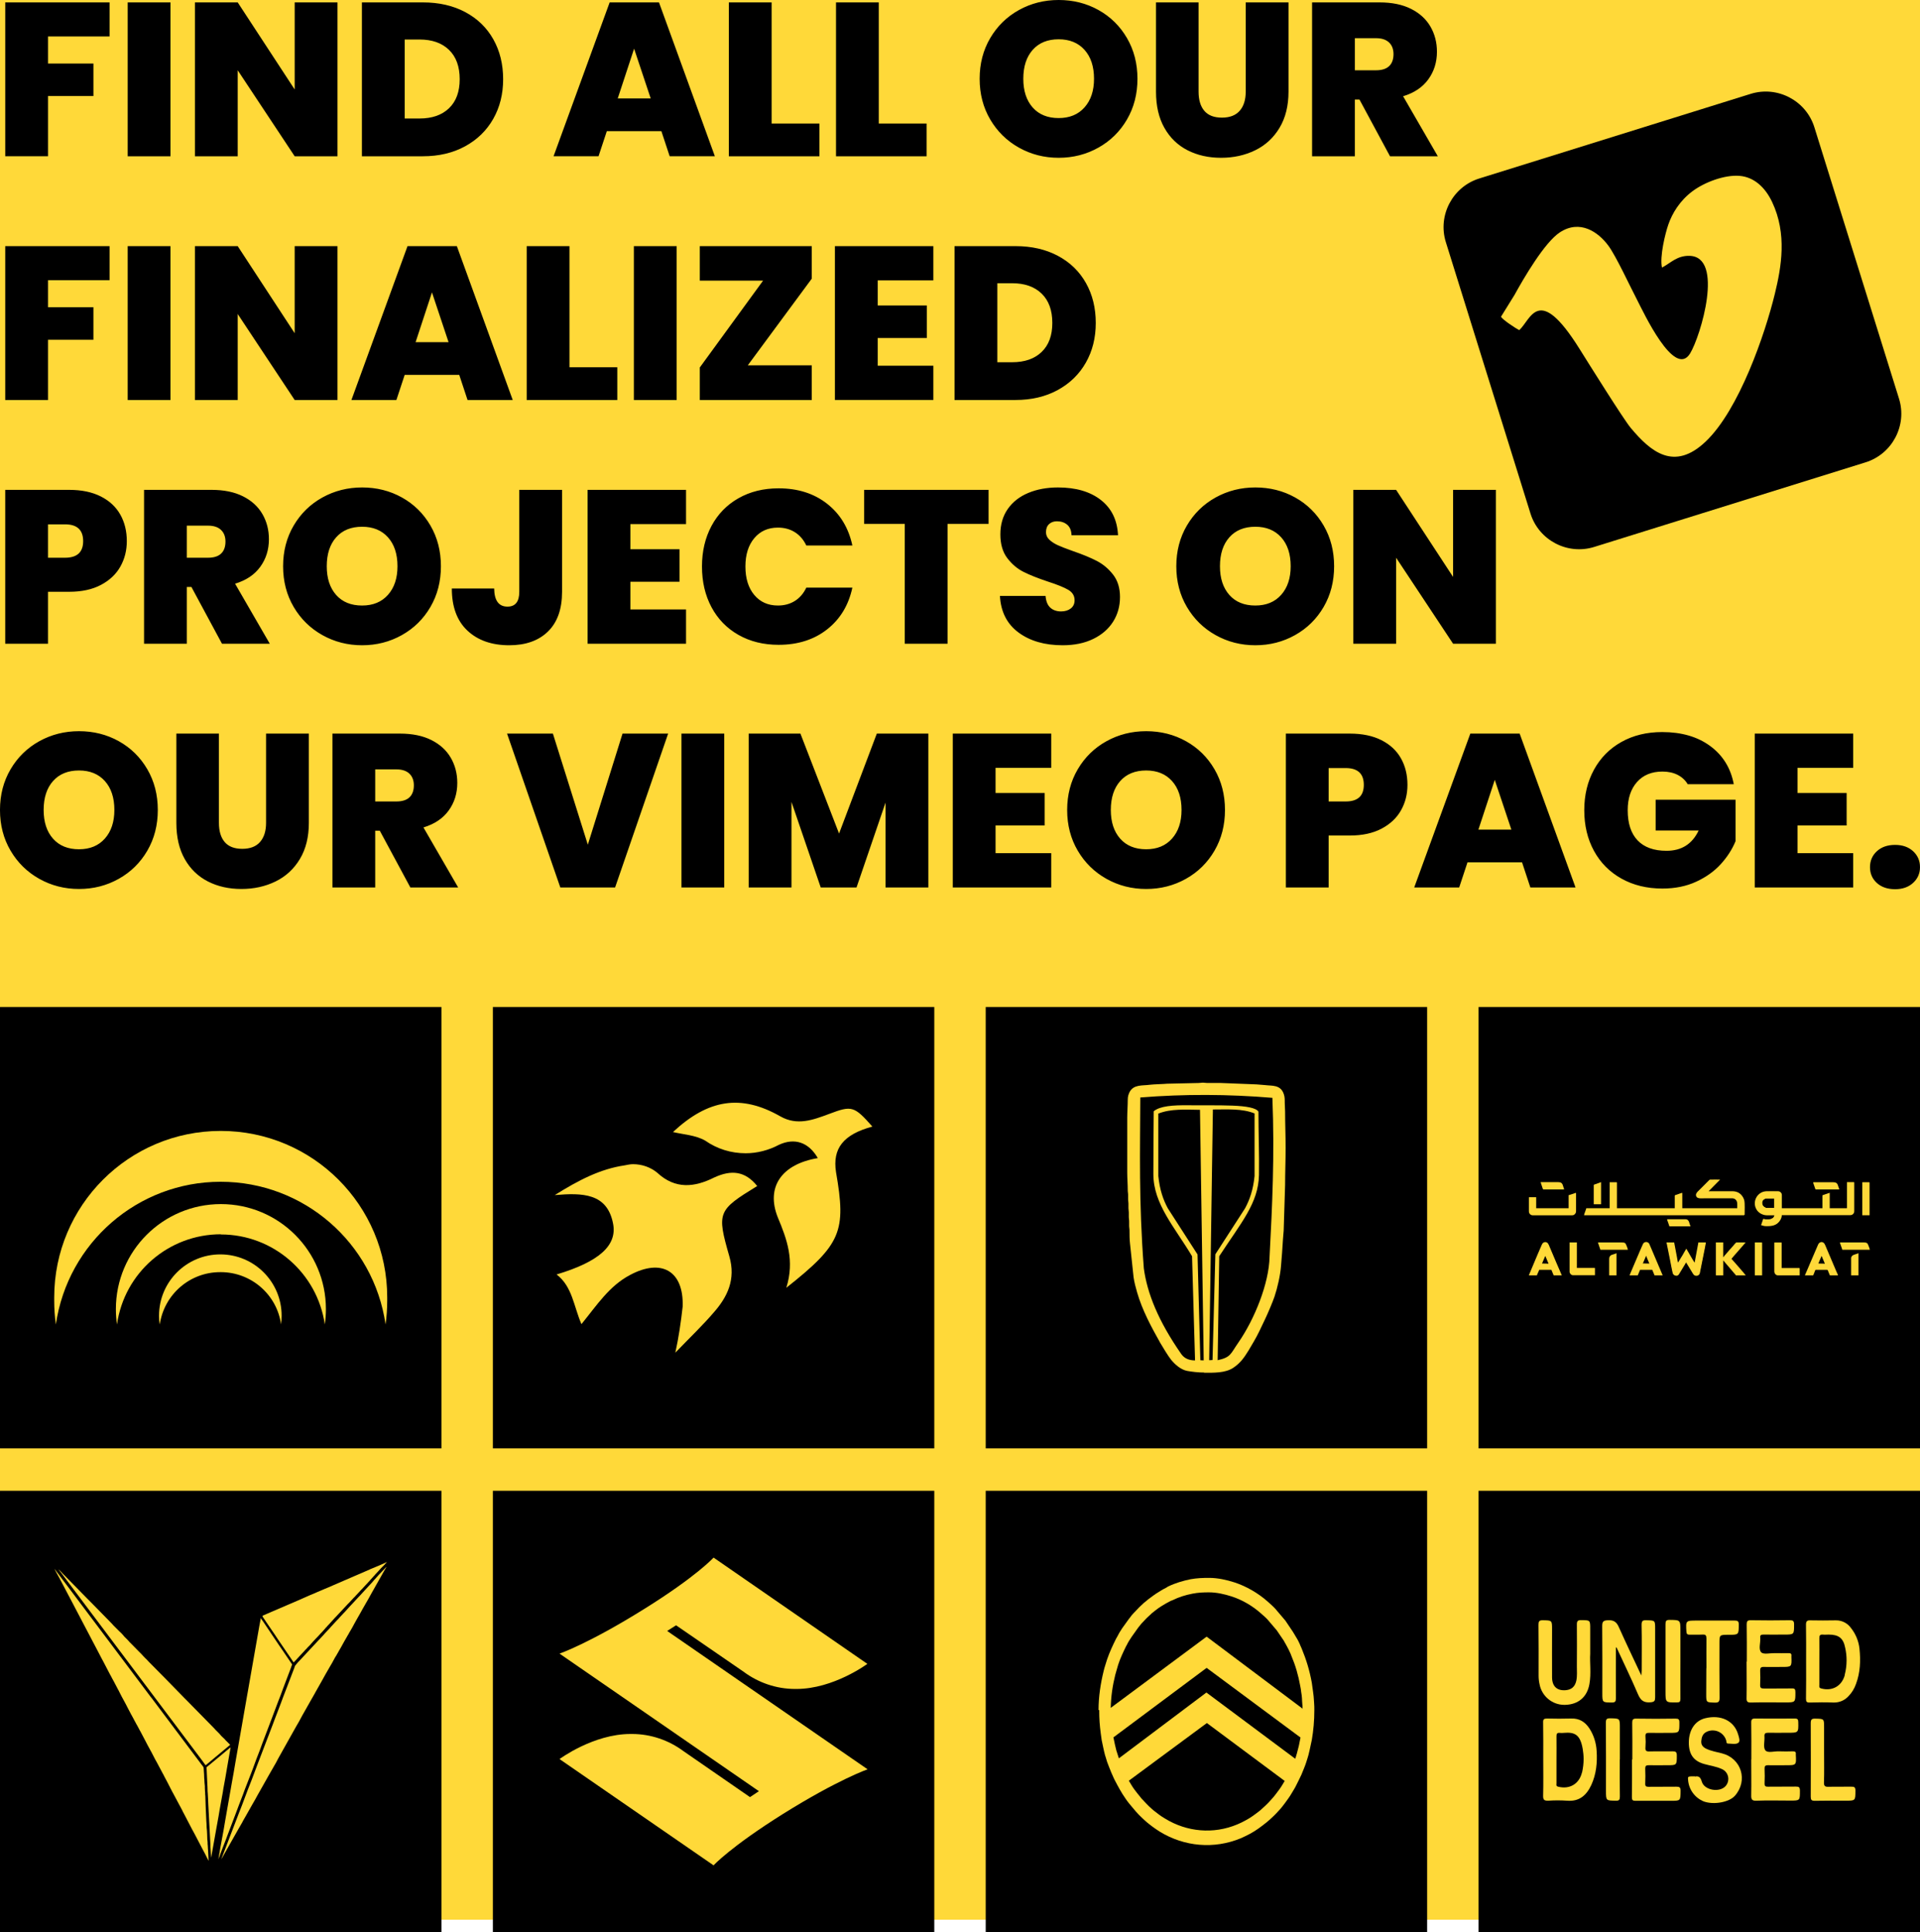
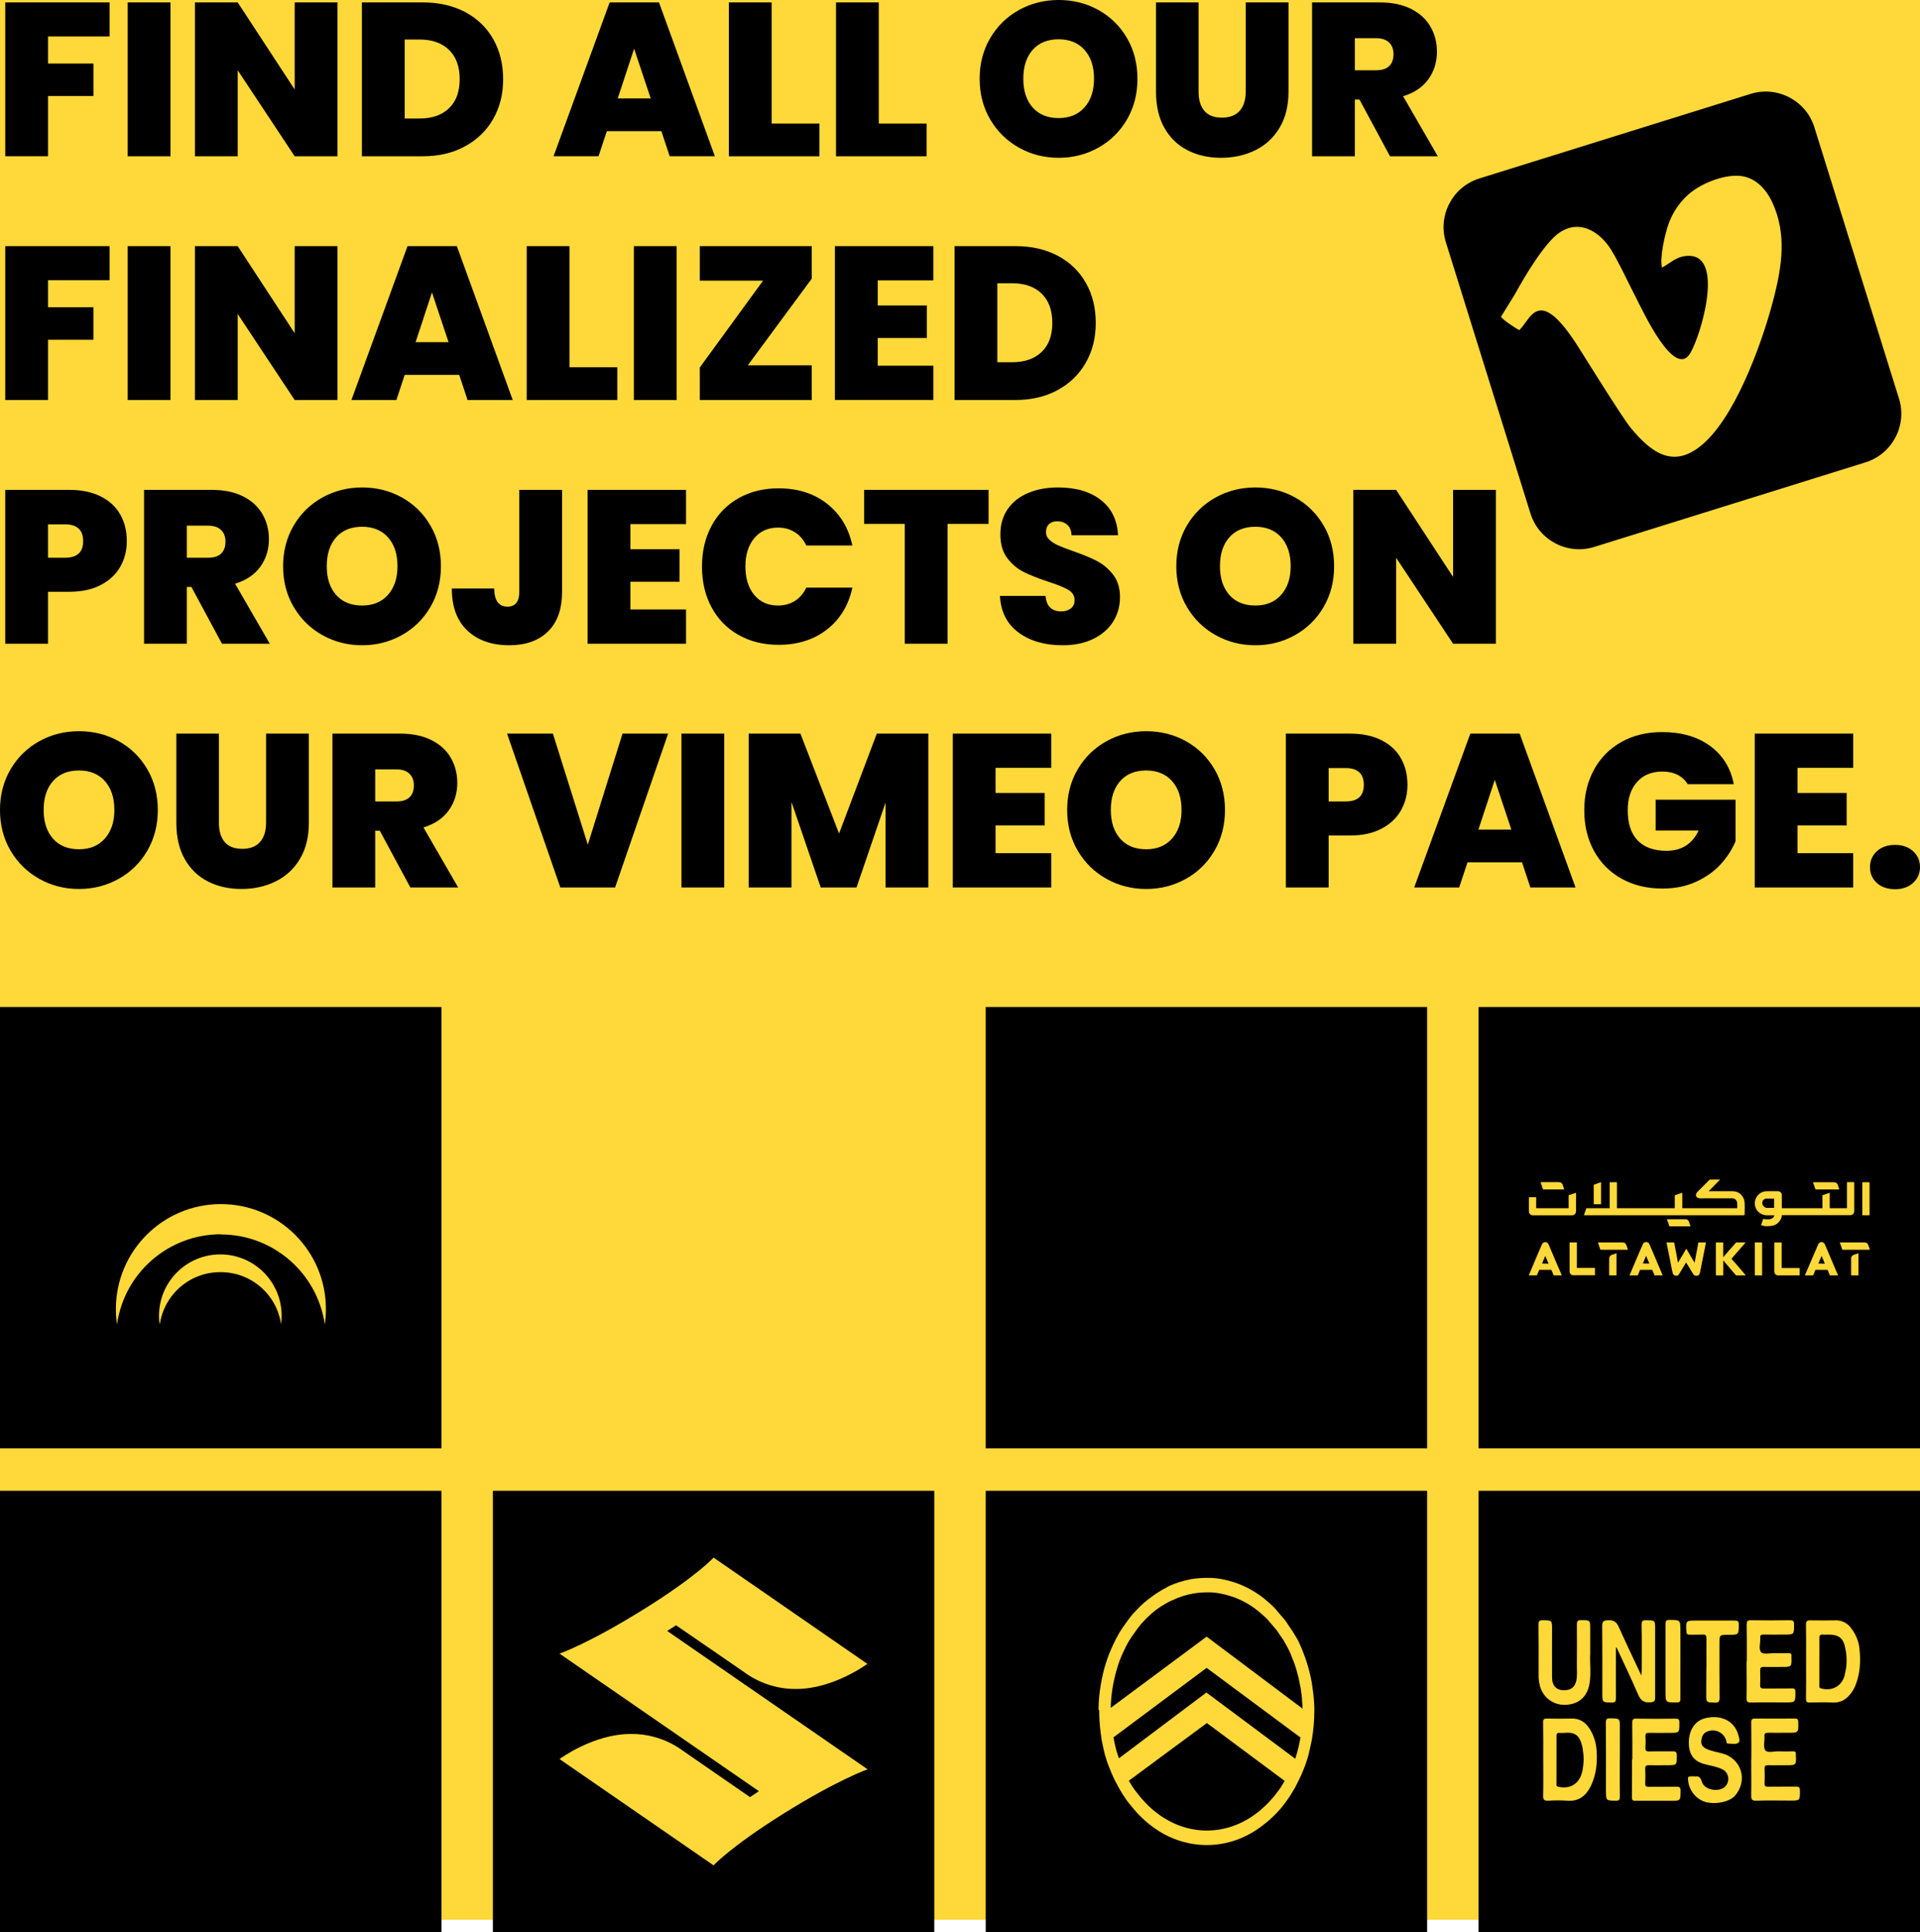
<svg xmlns="http://www.w3.org/2000/svg" xml:space="preserve" width="381mm" height="383.469mm" version="1.1" style="shape-rendering:geometricPrecision; text-rendering:geometricPrecision; image-rendering:optimizeQuality; fill-rule:evenodd; clip-rule:evenodd" viewBox="0 0 38100 38346.94">
  <defs>
    <style type="text/css">
   
    .fil1 {fill:none}
    .fil3 {fill:none;fill-rule:nonzero}
    .fil4 {fill:black}
    .fil5 {fill:black}
    .fil0 {fill:#FFD939}
    .fil6 {fill:#FFD939}
    .fil2 {fill:black;fill-rule:nonzero}
   
  </style>
    <clipPath id="id0" style="clip-rule:nonzero">
      <path d="M26452 21452.86c1854.99,0 3358.84,1503.85 3358.84,3358.84 0,1854.99 -1503.85,3358.84 -3358.84,3358.84 -1854.99,0 -3358.84,-1503.85 -3358.84,-3358.84 0,-1854.99 1503.85,-3358.84 3358.84,-3358.84z" />
    </clipPath>
    <clipPath id="id1">
      <path d="M0.02 19985.96l8759.64 0 0 8759.64 -8759.64 0 0 -8759.64z" />
    </clipPath>
    <clipPath id="id2">
      <path d="M9780.13 19985.96l8759.64 0 0 8759.64 -8759.64 0 0 -8759.64z" />
    </clipPath>
    <clipPath id="id3">
      <path d="M19560.24 19985.96l8759.64 0 0 8759.64 -8759.64 0 0 -8759.64z" />
    </clipPath>
    <clipPath id="id4">
      <path d="M29340.35 19985.96l8759.65 0 0 8759.64 -8759.65 0 0 -8759.64z" />
    </clipPath>
    <clipPath id="id5">
-       <path d="M0.02 29587.3l8759.64 0 0 8759.64 -8759.64 0 0 -8759.64z" />
+       <path d="M0.02 29587.3z" />
    </clipPath>
    <clipPath id="id6">
      <path d="M9780.13 29587.3l8759.64 0 0 8759.64 -8759.64 0 0 -8759.64z" />
    </clipPath>
    <clipPath id="id7">
      <path d="M19560.24 29587.3l8759.64 0 0 8759.64 -8759.64 0 0 -8759.64z" />
    </clipPath>
    <clipPath id="id8">
      <path d="M29340.35 29587.3l8759.65 0 0 8759.64 -8759.65 0 0 -8759.64z" />
    </clipPath>
  </defs>
  <g id="Layer_x0020_1">
    <rect class="fil0" x="-0.01" y="-0.01" width="38100.01" height="38100.01" />
    <polygon class="fil1" points="3827.65,23814.98 33319.87,23814.98 33319.87,36103.4 3827.65,36103.4 " />
    <path class="fil2" d="M2174.41 47.65l0 675.71 -1221.48 0 0 537.11 900.95 0 0 645.39 -900.95 0 0 1195.5 -848.98 0 0 -3053.71 2070.46 0zm1208.51 0l0 3053.71 -848.98 0 0 -3053.71 848.98 0zm3313.6 3053.71l-848.98 0 -1130.52 -1706.61 0 1706.61 -848.97 0 0 -3053.71 848.97 0 1130.52 1728.27 0 -1728.27 848.98 0 0 3053.71zm1693.63 -3053.71c320.54,0 601.36,64.24 842.49,192.75 241.12,128.49 426.64,308.26 556.6,539.27 129.94,231.01 194.91,495.24 194.91,792.67 0,294.55 -65.7,557.32 -197.08,788.33 -131.39,231.02 -317.65,412.22 -558.77,543.61 -241.12,131.38 -520.5,197.08 -838.15,197.08l-1208.5 0 0 -3053.71 1208.5 0zm-64.97 2304.35c248.34,0 443.26,-67.85 584.76,-203.57 141.5,-135.72 212.24,-327.75 212.24,-576.09 0,-251.23 -70.74,-445.43 -212.24,-582.6 -141.5,-137.16 -336.42,-205.74 -584.76,-205.74l-294.55 0 0 1568 294.55 0zm4799.31 251.24l-1082.87 0 -164.6 498.12 -892.29 0 1113.2 -3053.71 978.93 0 1108.85 3053.71 -896.61 0 -164.61 -498.12zm-212.24 -649.73l-329.19 -987.59 -324.86 987.59 654.05 0zm2399.66 498.13l948.6 0 0 649.72 -1797.58 0 0 -3053.71 848.98 0 0 2403.99zm2126.78 0l948.6 0 0 649.72 -1797.58 0 0 -3053.71 848.98 0 0 2403.99zm3569.16 680.04c-285.87,0 -548.64,-67.14 -788.33,-201.42 -239.68,-134.27 -429.54,-320.53 -569.59,-558.76 -140.06,-238.23 -210.08,-507.5 -210.08,-807.82 0,-300.33 70.02,-569.6 210.08,-807.83 140.05,-238.23 329.91,-423.77 569.59,-556.6 239.69,-132.84 502.46,-199.25 788.33,-199.25 288.77,0 552.28,66.41 790.51,199.25 238.23,132.83 426.65,318.37 565.26,556.6 138.62,238.23 207.91,507.5 207.91,807.83 0,300.32 -69.29,569.59 -207.91,807.82 -138.61,238.23 -327.76,424.49 -567.43,558.76 -239.67,134.28 -502.46,201.42 -788.34,201.42zm0 -788.33c216.58,0 387.68,-70.75 513.29,-212.25 125.61,-141.5 188.42,-330.64 188.42,-567.42 0,-242.57 -62.81,-433.88 -188.42,-573.94 -125.61,-140.04 -296.71,-210.07 -513.29,-210.07 -219.45,0 -391.27,70.03 -515.45,210.07 -124.16,140.06 -186.24,331.37 -186.24,573.94 0,239.67 62.08,429.53 186.24,569.59 124.18,140.05 296,210.08 515.45,210.08zm2776.51 -2295.7l0 1771.59c0,164.59 38.27,291.64 114.78,381.16 76.52,89.53 192.76,134.29 348.69,134.29 155.93,0 273.6,-45.48 353.02,-136.44 79.41,-90.97 119.11,-217.31 119.11,-379.01l0 -1771.59 848.98 0 0 1771.59c0,280.1 -59.2,519.05 -177.59,716.85 -118.39,197.81 -279.39,346.52 -482.96,446.16 -203.59,99.62 -429.55,149.43 -677.88,149.43 -248.34,0 -469.97,-49.81 -664.88,-149.43 -194.93,-99.64 -347.98,-247.63 -459.15,-443.99 -111.18,-196.36 -166.76,-436.03 -166.76,-719.02l0 -1771.59 844.64 0zm3798.73 3053.71l-606.41 -1126.2 -90.96 0 0 1126.2 -848.98 0 0 -3053.71 1338.45 0c245.44,0 453.36,42.59 623.72,127.77 170.38,85.2 298.89,202.14 385.51,350.86 86.63,148.71 129.94,315.47 129.94,500.29 0,207.9 -57.03,390.55 -171.08,547.93 -114.07,157.37 -280.84,269.28 -500.29,335.7l688.7 1191.16 -948.6 0zm-697.37 -1706.61l420.15 0c115.52,0 202.15,-27.45 259.9,-82.31 57.75,-54.86 86.62,-134.27 86.62,-238.23 0,-98.18 -29.6,-175.43 -88.79,-231.74 -59.2,-56.3 -145.1,-84.45 -257.73,-84.45l-420.15 0 0 636.73zm-24711.31 3490.14l0 675.71 -1221.48 0 0 537.12 900.95 0 0 645.39 -900.95 0 0 1195.5 -848.98 0 0 -3053.72 2070.46 0zm1208.51 0l0 3053.72 -848.98 0 0 -3053.72 848.98 0zm3313.6 3053.72l-848.98 0 -1130.52 -1706.62 0 1706.62 -848.97 0 0 -3053.72 848.97 0 1130.52 1728.28 0 -1728.28 848.98 0 0 3053.72zm2416.99 -498.13l-1082.88 0 -164.6 498.13 -892.29 0 1113.2 -3053.72 978.94 0 1108.85 3053.72 -896.61 0 -164.61 -498.13zm-212.24 -649.72l-329.19 -987.59 -324.87 987.59 654.06 0zm2399.66 498.12l948.6 0 0 649.73 -1797.58 0 0 -3053.72 848.98 0 0 2403.99zm2126.78 -2403.99l0 3053.72 -848.98 0 0 -3053.72 848.98 0zm1412.08 2365l1269.13 0 0 688.72 -2222.06 0 0 -645.4 1256.13 -1723.95 -1256.13 0 0 -684.37 2222.06 0 0 645.39 -1269.13 1719.61zm2577.25 -1684.95l0 498.12 974.6 0 0 645.39 -974.6 0 0 550.11 1104.54 0 0 680.05 -1953.52 0 0 -3053.72 1953.52 0 0 680.05 -1104.54 0zm2733.18 -680.05c320.53,0 601.35,64.24 842.49,192.75 241.12,128.5 426.64,308.27 556.59,539.27 129.94,231.02 194.92,495.25 194.92,792.67 0,294.55 -65.7,557.32 -197.08,788.34 -131.39,231.02 -317.65,412.22 -558.77,543.6 -241.12,131.39 -520.51,197.09 -838.15,197.09l-1208.49 0 0 -3053.72 1208.49 0zm-64.98 2304.36c248.35,0 443.26,-67.86 584.77,-203.58 141.5,-135.72 212.24,-327.74 212.24,-576.09 0,-251.22 -70.74,-445.43 -212.24,-582.59 -141.51,-137.17 -336.42,-205.75 -584.77,-205.75l-294.53 0 0 1568.01 294.53 0zm-17568.63 3550.78c0,184.82 -42.59,353.02 -127.78,504.63 -85.19,151.6 -213.69,272.88 -385.5,363.85 -171.82,90.96 -381.9,136.44 -630.25,136.44l-420.15 0 0 1030.9 -848.98 0 0 -3053.71 1269.13 0c245.46,0 454.09,43.31 625.91,129.94 171.82,86.62 301.04,206.46 387.67,359.51 86.64,153.05 129.95,329.2 129.95,528.44zm-1225.82 329.21c239.68,0 359.52,-109.74 359.52,-329.21 0,-222.34 -119.84,-333.53 -359.52,-333.53l-337.86 0 0 662.74 337.86 0zm3114.36 1706.61l-606.42 -1126.2 -90.96 0 0 1126.2 -848.97 0 0 -3053.71 1338.44 0c245.44,0 453.36,42.59 623.73,127.77 170.37,85.19 298.88,202.14 385.51,350.85 86.62,148.72 129.94,315.48 129.94,500.29 0,207.91 -57.03,390.56 -171.09,547.94 -114.07,157.37 -280.83,269.28 -500.29,335.7l688.7 1191.16 -948.59 0zm-697.38 -1706.61l420.16 0c115.51,0 202.14,-27.45 259.89,-82.31 57.75,-54.86 86.63,-134.27 86.63,-238.23 0,-98.18 -29.6,-175.43 -88.8,-231.74 -59.19,-56.3 -145.1,-84.46 -257.72,-84.46l-420.16 0 0 636.74zm3478.2 1736.93c-285.87,0 -548.64,-67.14 -788.33,-201.42 -239.68,-134.27 -429.54,-320.53 -569.59,-558.76 -140.06,-238.23 -210.08,-507.51 -210.08,-807.82 0,-300.33 70.02,-569.6 210.08,-807.83 140.05,-238.23 329.91,-423.77 569.59,-556.6 239.69,-132.84 502.46,-199.25 788.33,-199.25 288.77,0 552.28,66.41 790.51,199.25 238.23,132.83 426.66,318.37 565.28,556.6 138.61,238.23 207.9,507.5 207.9,807.83 0,300.31 -69.29,569.59 -207.9,807.82 -138.62,238.23 -327.77,424.49 -567.45,558.76 -239.67,134.28 -502.46,201.42 -788.34,201.42zm0 -788.34c216.58,0 387.68,-70.74 513.29,-212.24 125.61,-141.5 188.42,-330.64 188.42,-567.42 0,-242.57 -62.81,-433.88 -188.42,-573.94 -125.61,-140.04 -296.71,-210.08 -513.29,-210.08 -219.45,0 -391.27,70.04 -515.45,210.08 -124.16,140.06 -186.24,331.37 -186.24,573.94 0,239.67 62.08,429.53 186.24,569.59 124.18,140.05 296,210.07 515.45,210.07zm3967.68 -2295.69l0 2022.81c0,343.63 -93.12,606.41 -279.37,788.33 -186.26,181.93 -442.54,272.89 -768.85,272.89 -346.51,0 -623.01,-96.74 -829.49,-290.21 -206.46,-193.48 -309.7,-472.14 -309.7,-835.99l840.31 0c2.89,239.69 90.96,359.53 264.23,359.53 155.94,0 233.89,-98.19 233.89,-294.55l0 -2022.81 848.98 0zm1355.77 680.04l0 498.13 974.6 0 0 645.39 -974.6 0 0 550.1 1104.54 0 0 680.05 -1953.52 0 0 -3053.71 1953.52 0 0 680.04 -1104.54 0zm1420.74 840.31c0,-300.32 62.8,-568.14 188.41,-803.5 125.62,-235.34 303.93,-418.7 534.95,-550.09 231.01,-131.4 496.67,-197.08 796.99,-197.08 381.17,0 701.71,101.78 961.6,305.36 259.89,203.58 427.38,480.08 502.46,829.49l-913.95 0c-54.87,-115.51 -130.67,-203.59 -227.41,-264.23 -96.73,-60.64 -208.63,-90.96 -335.69,-90.96 -196.37,0 -353.01,70.04 -469.97,210.08 -116.95,140.05 -175.42,327.04 -175.42,560.93 0,236.8 58.47,425.21 175.42,565.27 116.96,140.05 273.6,210.07 469.97,210.07 127.06,0 238.96,-30.32 335.69,-90.96 96.74,-60.64 172.54,-148.71 227.41,-264.23l913.95 0c-75.08,349.41 -242.57,625.91 -502.46,829.5 -259.89,203.57 -580.43,305.37 -961.6,305.37 -300.32,0 -565.98,-65.7 -796.99,-197.08 -231.02,-131.4 -409.33,-314.77 -534.95,-550.11 -125.61,-235.35 -188.41,-504.62 -188.41,-807.83zm5687.27 -1520.35l0 675.71 -814.32 0 0 2378 -848.98 0 0 -2378 -805.67 0 0 -675.71 2468.97 0zm1468.38 3084.03c-355.19,0 -646.84,-84.46 -874.96,-253.39 -228.13,-168.93 -350.86,-410.77 -368.19,-725.53l905.29 0c8.67,106.85 40.43,184.8 95.29,233.9 54.87,49.09 125.62,73.63 212.25,73.63 77.97,0 142.22,-19.48 192.75,-58.47 50.54,-38.98 75.8,-93.13 75.8,-162.43 0,-89.52 -41.87,-158.83 -125.62,-207.91 -83.73,-49.09 -219.46,-103.95 -407.16,-164.6 -199.24,-66.42 -360.23,-130.67 -482.96,-192.76 -122.73,-62.08 -229.57,-153.05 -320.54,-272.88 -90.96,-119.84 -136.44,-276.49 -136.44,-469.97 0,-196.36 49.09,-364.57 147.28,-504.62 98.18,-140.05 233.9,-246.17 407.16,-318.36 173.26,-72.2 369.62,-108.29 589.09,-108.29 355.17,0 638.9,83.01 851.14,249.05 212.25,166.04 325.58,399.23 340.02,699.54l-922.61 0c-2.89,-92.4 -31.05,-161.7 -84.46,-207.9 -53.43,-46.21 -122.01,-69.32 -205.76,-69.32 -63.51,0 -115.5,18.78 -155.92,56.32 -40.44,37.54 -60.64,90.97 -60.64,160.26 0,57.75 22.37,107.57 67.13,149.44 44.76,41.88 100.35,77.97 166.76,108.29 66.42,30.32 164.6,68.59 294.55,114.79 193.47,66.41 353.01,132.11 478.63,197.09 125.62,64.96 233.91,155.92 324.87,272.88 90.96,116.95 136.44,264.94 136.44,443.97 0,181.93 -45.48,345.08 -136.44,489.47 -90.96,144.38 -222.36,258.45 -394.17,342.18 -171.82,83.75 -374.69,125.62 -608.58,125.62zm3824.72 0c-285.88,0 -548.65,-67.14 -788.34,-201.42 -239.67,-134.27 -429.53,-320.53 -569.58,-558.76 -140.06,-238.23 -210.08,-507.51 -210.08,-807.82 0,-300.33 70.02,-569.6 210.08,-807.83 140.05,-238.23 329.91,-423.77 569.58,-556.6 239.69,-132.84 502.46,-199.25 788.34,-199.25 288.77,0 552.27,66.41 790.5,199.25 238.23,132.83 426.66,318.37 565.27,556.6 138.61,238.23 207.91,507.5 207.91,807.83 0,300.31 -69.3,569.59 -207.91,807.82 -138.61,238.23 -327.76,424.49 -567.43,558.76 -239.68,134.28 -502.46,201.42 -788.34,201.42zm0 -788.34c216.58,0 387.68,-70.74 513.28,-212.24 125.62,-141.5 188.43,-330.64 188.43,-567.42 0,-242.57 -62.81,-433.88 -188.43,-573.94 -125.6,-140.04 -296.7,-210.08 -513.28,-210.08 -219.46,0 -391.28,70.04 -515.45,210.08 -124.16,140.06 -186.25,331.37 -186.25,573.94 0,239.67 62.09,429.53 186.25,569.59 124.17,140.05 295.99,210.07 515.45,210.07zm4773.33 758.02l-848.98 0 -1130.52 -1706.61 0 1706.61 -848.97 0 0 -3053.71 848.97 0 1130.52 1728.27 0 -1728.27 848.98 0 0 3053.71zm-28115.86 4867.55c-285.88,0 -548.65,-67.14 -788.34,-201.41 -239.67,-134.27 -429.53,-320.53 -569.58,-558.76 -140.06,-238.23 -210.08,-507.5 -210.08,-807.82 0,-300.33 70.02,-569.6 210.08,-807.83 140.05,-238.23 329.91,-423.77 569.58,-556.6 239.69,-132.84 502.46,-199.25 788.34,-199.25 288.77,0 552.28,66.41 790.51,199.25 238.22,132.83 426.65,318.37 565.26,556.6 138.61,238.23 207.91,507.5 207.91,807.83 0,300.32 -69.3,569.59 -207.91,807.82 -138.61,238.23 -327.76,424.49 -567.43,558.76 -239.68,134.27 -502.46,201.41 -788.34,201.41zm0 -788.32c216.58,0 387.68,-70.75 513.28,-212.25 125.62,-141.5 188.43,-330.63 188.43,-567.42 0,-242.56 -62.81,-433.88 -188.43,-573.94 -125.6,-140.04 -296.7,-210.07 -513.28,-210.07 -219.46,0 -391.28,70.03 -515.45,210.07 -124.16,140.06 -186.25,331.38 -186.25,573.94 0,239.68 62.09,429.54 186.25,569.59 124.17,140.06 295.99,210.08 515.45,210.08zm2776.51 -2295.7l0 1771.59c0,164.6 38.26,291.64 114.78,381.16 76.52,89.53 192.76,134.29 348.68,134.29 155.94,0 273.61,-45.48 353.03,-136.44 79.41,-90.96 119.11,-217.3 119.11,-379.01l0 -1771.59 848.98 0 0 1771.59c0,280.1 -59.2,519.05 -177.59,716.86 -118.39,197.8 -279.39,346.52 -482.96,446.15 -203.59,99.61 -429.55,149.42 -677.88,149.42 -248.35,0 -469.97,-49.81 -664.89,-149.42 -194.93,-99.63 -347.98,-247.62 -459.14,-443.99 -111.18,-196.36 -166.77,-436.03 -166.77,-719.02l0 -1771.59 844.65 0zm3798.73 3053.7l-606.41 -1126.19 -90.96 0 0 1126.19 -848.98 0 0 -3053.7 1338.44 0c245.44,0 453.38,42.59 623.74,127.77 170.38,85.2 298.88,202.14 385.51,350.86 86.63,148.71 129.94,315.47 129.94,500.29 0,207.91 -57.03,390.55 -171.09,547.94 -114.07,157.37 -280.83,269.27 -500.29,335.69l688.71 1191.15 -948.61 0zm-697.37 -1706.6l420.15 0c115.52,0 202.14,-27.44 259.89,-82.3 57.75,-54.86 86.63,-134.28 86.63,-238.23 0,-98.19 -29.6,-175.44 -88.79,-231.74 -59.2,-56.31 -145.1,-84.46 -257.73,-84.46l-420.15 0 0 636.73zm5812.9 -1347.1l-1052.57 3053.7 -1087.21 0 -1056.88 -3053.7 909.62 0 693.04 2204.74 688.71 -2204.74 905.29 0zm1113.19 0l0 3053.7 -848.98 0 0 -3053.7 848.98 0zm4049.97 0l0 3053.7 -848.98 0 0 -1684.95 -576.09 1684.95 -710.37 0 -580.42 -1697.94 0 1697.94 -848.98 0 0 -3053.7 1026.56 0 766.69 1983.83 749.35 -1983.83 1022.24 0zm1334.11 680.05l0 498.12 974.59 0 0 645.39 -974.59 0 0 550.11 1104.53 0 0 680.03 -1953.51 0 0 -3053.7 1953.51 0 0 680.05 -1104.53 0zm2988.73 2403.97c-285.88,0 -548.64,-67.14 -788.33,-201.41 -239.68,-134.27 -429.54,-320.53 -569.59,-558.76 -140.06,-238.23 -210.08,-507.5 -210.08,-807.82 0,-300.33 70.02,-569.6 210.08,-807.83 140.05,-238.23 329.91,-423.77 569.59,-556.6 239.69,-132.84 502.45,-199.25 788.33,-199.25 288.77,0 552.28,66.41 790.51,199.25 238.23,132.83 426.65,318.37 565.26,556.6 138.61,238.23 207.91,507.5 207.91,807.83 0,300.32 -69.3,569.59 -207.91,807.82 -138.61,238.23 -327.76,424.49 -567.43,558.76 -239.68,134.27 -502.46,201.41 -788.34,201.41zm0 -788.32c216.58,0 387.68,-70.75 513.29,-212.25 125.61,-141.5 188.42,-330.63 188.42,-567.42 0,-242.56 -62.81,-433.88 -188.42,-573.94 -125.61,-140.04 -296.71,-210.07 -513.29,-210.07 -219.45,0 -391.27,70.03 -515.45,210.07 -124.16,140.06 -186.24,331.38 -186.24,573.94 0,239.68 62.08,429.54 186.24,569.59 124.18,140.06 296,210.08 515.45,210.08zm5184.83 -1277.8c0,184.81 -42.59,353.02 -127.79,504.62 -85.18,151.6 -213.68,272.89 -385.49,363.85 -171.82,90.96 -381.9,136.44 -630.25,136.44l-420.15 0 0 1030.89 -848.98 0 0 -3053.7 1269.13 0c245.46,0 454.09,43.31 625.91,129.94 171.82,86.63 301.04,206.46 387.67,359.51 86.64,153.05 129.95,329.21 129.95,528.45zm-1225.82 329.2c239.68,0 359.51,-109.73 359.51,-329.2 0,-222.35 -119.83,-333.53 -359.51,-333.53l-337.86 0 0 662.73 337.86 0zm3499.86 1208.49l-1082.88 0 -164.59 498.11 -892.29 0 1113.19 -3053.7 978.94 0 1108.86 3053.7 -896.62 0 -164.61 -498.11zm-212.24 -649.73l-329.2 -987.58 -324.86 987.58 654.06 0zm3499.86 -900.96c-49.08,-80.84 -116.22,-142.93 -201.4,-186.24 -85.2,-43.33 -185.54,-64.98 -301.05,-64.98 -213.68,0 -381.89,69.3 -504.62,207.91 -122.72,138.61 -184.09,324.87 -184.09,558.76 0,262.79 65.7,462.76 197.09,599.93 131.38,137.16 322.7,205.74 573.92,205.74 297.43,0 509.67,-134.28 636.73,-402.83l-853.31 0 0 -610.74 1585.34 0 0 822.99c-66.42,161.7 -163.88,313.31 -292.38,454.81 -128.51,141.48 -290.93,257.72 -487.3,348.68 -196.36,90.96 -420.15,136.44 -671.38,136.44 -306.09,0 -576.81,-65.69 -812.16,-197.08 -235.34,-131.4 -417.26,-314.76 -545.77,-550.1 -128.49,-235.36 -192.75,-504.63 -192.75,-807.84 0,-300.31 64.26,-568.14 192.75,-803.49 128.51,-235.34 309.71,-418.71 543.6,-550.1 233.91,-131.39 503.91,-197.08 810,-197.08 384.06,0 701.7,92.41 952.94,277.21 251.22,184.81 407.16,437.48 467.8,758.01l-913.96 0zm2178.77 -324.85l0 498.12 974.59 0 0 645.39 -974.59 0 0 550.11 1104.53 0 0 680.03 -1953.51 0 0 -3053.7 1953.51 0 0 680.05 -1104.53 0zm1936.18 2408.31c-150.16,0 -270.72,-41.16 -361.68,-123.44 -90.96,-82.31 -136.44,-186.98 -136.44,-314.03 0,-127.07 45.48,-232.46 136.44,-316.21 90.96,-83.74 211.52,-125.61 361.68,-125.61 147.27,0 266.38,41.87 357.35,125.61 90.96,83.75 136.44,189.14 136.44,316.21 0,124.16 -45.48,228.13 -136.44,311.86 -90.97,83.73 -210.08,125.61 -357.35,125.61z" />
  </g>
  <g id="Layer_x0020_1_0">
    <g id="_2681362290112">
  </g>
    <g id="_1647784423216">
  </g>
    <g>
  </g>
    <g style="clip-path:url(#id0)">
      <g>
   </g>
    </g>
    <path class="fil3" d="M26452 21452.86c1854.99,0 3358.84,1503.85 3358.84,3358.84 0,1854.99 -1503.85,3358.84 -3358.84,3358.84 -1854.99,0 -3358.84,-1503.85 -3358.84,-3358.84 0,-1854.99 1503.85,-3358.84 3358.84,-3358.84z" />
    <path class="fil3" d="M26452 21452.86c1854.99,0 3358.84,1503.85 3358.84,3358.84 0,1854.99 -1503.85,3358.84 -3358.84,3358.84 -1854.99,0 -3358.84,-1503.85 -3358.84,-3358.84 0,-1854.99 1503.85,-3358.84 3358.84,-3358.84z" />
    <path class="fil3" d="M26452 21452.86c1854.99,0 3358.84,1503.85 3358.84,3358.84 0,1854.99 -1503.85,3358.84 -3358.84,3358.84 -1854.99,0 -3358.84,-1503.85 -3358.84,-3358.84 0,-1854.99 1503.85,-3358.84 3358.84,-3358.84z" />
    <path class="fil4" d="M31634.23 10855.26l5386.52 -1679.64c529.8,-165.21 827.97,-733.79 662.8,-1263.47l-1679.64 -5386.52c-165.21,-529.81 -733.78,-827.97 -1263.47,-662.81l-5386.52 1679.65c-529.79,165.2 -827.97,733.78 -662.8,1263.46l1679.64 5386.52c165.21,529.81 733.79,827.97 1263.47,662.81zm1345.67 -5544.41c170.9,-89.31 297.37,-239.11 544.95,-233.34 696.47,16.24 222.04,1593.93 14.04,1935.96 -311.83,512.52 -933.88,-834.91 -1049.91,-1056.61 -142.09,-271.12 -416.53,-868.22 -572.07,-1079.78 -201.1,-273.19 -565.1,-526.43 -963.76,-264.96 -302.93,198.68 -713.11,902.44 -900.01,1241.98l-267.5 431.32c31.07,61.83 296.13,234.11 361.79,266.85 232.81,-207.19 376.56,-940.1 1197.79,374.41 168.16,269.13 871.42,1394.3 1012.16,1562.91 399.56,478.42 863.79,870.26 1491.27,272.52 664.41,-633.2 1179.29,-2140.54 1371.57,-2932.71 128.03,-527.62 246.21,-1185.86 -54.65,-1820.57 -144.63,-305.23 -369.52,-495.44 -644.1,-518.46 -300.17,-25.17 -699.26,127.12 -937.63,305.8 -249.4,186.95 -400.51,434.99 -479.56,665.36 -57.91,168.94 -172.95,628.51 -124.38,849.46l-0.2 -0.17 0.2 0.03z" />
  </g>
  <g id="Layer_x0020_1_0_0">
    <g>
      <polygon class="fil5" points="0.02,19985.96 8759.66,19985.96 8759.66,28745.6 0.02,28745.6 " />
      <g style="clip-path:url(#id1)">
        <g id="_1647784416352">
          <g>
-             <path id="1" class="fil6" d="M4379.6 23454.32c1640.99,0 3035.32,1205.32 3271.39,2831.95 21.89,-156.05 32.72,-315.86 32.72,-471.91 0,-21.89 0,-43.55 0,-65.43 0,-1826.23 -1477.64,-3303.88 -3303.87,-3303.88 -1826.23,0 -3303.87,1481.42 -3303.87,3303.88 0,21.88 0,43.54 0,65.43 0,0 0,3.53 0,3.53 0,156.05 10.83,315.86 32.71,468.38 236.08,-1622.87 1626.64,-2831.95 3267.63,-2831.95l3.29 0z" />
            <path class="fil6" d="M6467.32 25981.23c0,-1150.95 -933,-2083.95 -2083.95,-2083.95 -1150.95,0 -2083.95,933 -2083.95,2083.95 0,101.68 7.29,203.36 21.88,305.04 145.23,-1027.38 1023.86,-1789.98 2062.31,-1789.98l-3.53 3.53 -0.48 0.24c0,0 3.54,0 3.54,0 1034.68,0 1913.31,762.36 2062.29,1786.21 14.6,-101.68 21.89,-203.36 21.89,-305.04z" />
            <path class="fil6" d="M5588.46 26112.1c0,-671.74 -544.65,-1216.39 -1216.39,-1216.39 -671.74,0 -1216.38,544.65 -1216.38,1216.39 0,3.53 0,3.53 0,7.29 0,54.38 3.53,112.51 14.59,167.12 87.08,-595.49 595.48,-1038.45 1198.03,-1038.45l7.29 0 4 -0.23c602.78,0 1114.71,442.96 1198.03,1038.44 7.3,-54.37 10.83,-112.5 10.83,-170.64 0,0 0,-3.53 0,-3.53z" />
          </g>
        </g>
      </g>
      <polygon class="fil1" points="0.02,19985.96 8759.66,19985.96 8759.66,28745.6 0.02,28745.6 " />
-       <polygon class="fil5" points="9780.13,19985.96 18539.77,19985.96 18539.77,28745.6 9780.13,28745.6 " />
      <g style="clip-path:url(#id2)">
        <g id="_1647784411984">
          <g>
            <path id="1" class="fil6" d="M12162.98 24271.98c96.19,444.81 -276.29,769.56 -1118.19,1021.98 313.19,240.13 337.05,624.92 493.28,985.82 312.45,-384.77 553.31,-757.99 961.95,-974.25 625.65,-336.32 1070.46,-83.9 1046.59,625.64 -34.36,308.52 -79.16,617.04 -145.57,915.02 313.2,-324.11 547.78,-547.81 758.9,-794.23 276.3,-312.47 444.82,-661.07 312.46,-1118.19 -252.42,-878.05 -228.56,-914.22 553.3,-1395.21 -240.84,-300.87 -517.14,-324.75 -854.18,-168.51 -384.78,192.39 -769.57,240.85 -1130.49,-96.2 -132.36,-108.49 -300.88,-168.53 -480.97,-168.53 -48.46,0 -108.49,11.58 -168.53,23.88 -480.97,72.32 -901.93,288.58 -1382.9,589.47 553.31,-47.74 1034.28,-36.17 1154.35,553.31z" />
            <path class="fil6" d="M15435.09 24162.75c180.81,433.25 337.04,854.2 168.51,1395.21 1094.32,-865.76 1190.53,-1118.91 985.83,-2297.12 -71.6,-468.69 144.66,-745.71 721.84,-901.93 -360.92,-408.66 -409.37,-420.96 -854.19,-252.43 -324.76,120.79 -637.22,240.85 -974.26,48.46 -781.87,-445.53 -1431.37,-337.04 -2128.6,312.46 203.97,48.45 444.82,60.02 637.21,168.51 240.85,168.53 517.13,252.43 805.73,252.43 228.54,0 457.1,-60.02 661.8,-168.53 312.45,-143.92 589.46,-47.73 769.56,264.73 -721.11,120.06 -1034.29,577.17 -793.43,1178.21z" />
          </g>
        </g>
      </g>
      <polygon class="fil1" points="9780.13,19985.96 18539.77,19985.96 18539.77,28745.6 9780.13,28745.6 " />
      <polygon class="fil5" points="19560.24,19985.96 28319.88,19985.96 28319.88,28745.6 19560.24,28745.6 " />
      <g style="clip-path:url(#id3)">
        <g id="_1647784412320">
-           <path id="1" class="fil6" d="M25459.04 24594.99c6.92,-52.48 6.92,-119.21 14.04,-171.69l28.07 -904.03c0,-248.79 10.58,-490.66 10.58,-739.46 0,-241.87 -10.58,-476.62 -10.58,-718.29 0,-66.52 -6.91,-112.09 -6.91,-175.15 0,-70.19 0,-115.55 -17.5,-168.24 -63.06,-196.3 -238.21,-164.77 -368,-182.27 -49.02,-6.91 -119.21,-6.91 -171.69,-14.03l-525.65 -20.96c-66.52,0 -115.55,-6.91 -178.82,-6.91l-273.4 0c-38.45,0 -52.48,-6.92 -91.13,-6.92 -31.53,0 -45.57,6.92 -84.02,6.92l-623.71 14.03c-56.14,6.92 -266.28,10.58 -343.38,20.96 -147.08,20.95 -322.43,-10.58 -402.99,147.07 -20.95,45.57 -34.98,84.02 -34.98,150.74 0,108.63 -10.58,248.79 -10.58,357.42l0 1086.3c0,119.21 10.58,231.3 10.58,353.96 0,38.45 6.91,49.03 6.91,84.02 0,31.53 0,59.6 0,91.13 0,38.45 6.92,49.03 6.92,84.02 0,31.53 0,63.06 0,94.59 0,34.99 6.91,49.02 6.91,84.01 0,31.54 0,63.07 0,94.6 0,34.99 6.92,45.57 6.92,84.01 0,31.53 0,63.07 0,94.6 0,34.98 6.92,45.56 6.92,84.01 0,94.6 0,171.69 10.58,266.28l70.18 662.36c14.03,98.05 42.11,206.68 70.18,301.28 101.71,353.96 280.32,683.31 459.13,1002.28 42.11,73.64 164.78,273.4 213.8,332.81 77.1,94.59 192.65,199.76 322.43,224.17 101.72,17.49 217.26,31.53 336.47,31.53l-3.46 4.27c192.65,0 417.03,6.92 574.68,-94.59 143.62,-94.59 217.26,-199.77 308.4,-346.84l105.17 -178.81c70.18,-115.55 157.65,-304.94 217.26,-431.06 56.14,-115.55 154.2,-346.85 192.64,-459.14 59.61,-178.81 115.55,-423.94 129.58,-613.33l17.5 -217.26c0,-24.61 3.46,-17.49 3.46,-42.11l17.49 -266.28zm-209.93 -2806.67c45.56,1149.35 -3.46,2151.63 -56.15,3153.92 -10.58,532.57 -301.27,1243.95 -616.79,1699.63 -161.11,231.29 -147.08,294.35 -413.56,353.96 10.57,-686.77 20.95,-1377.2 31.53,-2063.97 431.06,-662.36 777.9,-1051.31 788.48,-1611.95 6.91,-409.9 -10.58,-844.62 -10.58,-1257.99 -45.57,-73.64 -238.21,-108.63 -518.53,-119.2 -287.44,-10.58 -588.72,-3.46 -879.62,-6.92 -294.36,-3.46 -557.18,14.04 -679.85,119.21 -3.46,417.02 -6.92,830.59 -6.92,1247.61 0,595.63 427.61,1058.22 767.53,1629.45 20.95,690.42 38.45,1377.19 59.6,2067.42 -108.63,0 -206.68,-31.53 -273.4,-126.13 -459.13,-658.89 -676.39,-1208.96 -742.91,-1699.62 -101.72,-1335.09 -73.64,-2326.79 -70.19,-3388.68l0.21 -3.66c872.49,-70.18 1745.19,-66.52 2621.15,6.92zm-353.96 1552.54c-28.08,276.66 -98.06,472.97 -189.19,641.2 -196.31,301.48 -392.41,606.22 -588.72,911.15 -17.7,700.8 -38.65,1398.15 -56.14,2098.95 -24.41,0 -45.57,3.46 -66.52,3.46 24.61,-1660.97 49.02,-3318.49 73.64,-4976.01 287.23,0 578.13,-20.95 823.47,77.1l3.46 0.2c0,417.03 0,830.39 0,1243.95zm-1082.84 -1314.33c24.61,1657.51 49.02,3315.03 73.64,4972.55 -20.96,0 -42.11,-3.46 -66.52,-3.46 -17.5,-700.8 -38.45,-1398.15 -56.15,-2098.95 -196.31,-304.94 -392.41,-609.67 -588.72,-914.61 -91.13,-168.23 -161.11,-364.54 -189.18,-641.2 0,-413.56 0,-826.92 0,-1243.95l3.46 3.26c245.33,-98.05 536.23,-77.1 823.47,-73.64z" />
-         </g>
+           </g>
      </g>
      <polygon class="fil1" points="19560.24,19985.96 28319.88,19985.96 28319.88,28745.6 19560.24,28745.6 " />
      <polygon class="fil5" points="29340.35,19985.96 38100,19985.96 38100,28745.6 29340.35,28745.6 " />
      <g style="clip-path:url(#id4)">
        <g id="_1647784439296">
          <g>
            <path id="1" class="fil6" d="M33653.83 23708.59c0,95.02 106.92,73.58 182.86,73.58l491.58 0c49.93,0 75.94,-2.35 104.44,18.96 52.28,40.39 40.39,102.08 40.39,178.15l-1089.96 0 0 -296.83c0,-14.25 -9.54,-7.19 -33.2,0l-80.78 28.49c-11.89,4.71 -35.68,7.18 -35.68,18.95l0 249.39 -1146.94 0 0 -505.83c0,-7.19 -2.36,-9.54 -9.54,-9.54l-135.41 0 0 515.24 -463.09 0c-7.18,30.85 -45.09,118.69 -45.09,140.12l3177.08 0c2.35,-9.54 0,-7.18 9.54,-9.54 0,-78.42 7.18,-225.6 -7.19,-287.29 -18.95,-71.24 -71.23,-135.41 -135.41,-161.43 -45.09,-16.6 -66.53,-18.95 -125.87,-18.95l-446.36 0 227.95 -230.31c-64.17,0 -128.22,-2.35 -192.4,0 -18.95,0 -18.95,7.19 -30.84,16.6l-170.97 170.97c-30.85,30.85 -83.13,73.59 -83.13,109.27l-1.98 0z" />
            <path class="fil6" d="M34484.99 23879.55l0 111.62 -1111.27 0 0 -301.54 -123.51 40.39 0 261.15 -1170.61 0 0 -515.24 -121.16 0 -2.35 512.89 -467.8 2.35 -40.39 116.33 3160.48 0 0 -223.24c0,-78.42 -33.2,-132.93 -71.23,-168.61 -45.1,-42.74 -95.03,-61.7 -178.15,-61.7 -80.78,0 -159.08,0 -239.85,0 -73.59,0 -168.61,4.71 -242.2,0 33.2,-38.03 75.94,-75.94 111.62,-113.97 16.6,-16.61 106.92,-104.44 113.98,-116.33l-163.9 0c-14.25,0 -35.68,28.49 -52.28,42.74l-192.4 192.39c-14.25,14.25 -35.68,33.2 -28.49,68.88 14.24,59.35 90.19,42.75 152.01,42.75 59.34,0 541.38,-4.71 577.06,2.35 47.45,9.54 90.19,49.93 90.19,106.91l0.25 -0.12z" />
            <path class="fil6" d="M36645.7 23979.28l-337.22 0 0 -306.37 -111.62 38.03c-9.54,4.71 -33.2,7.18 -33.2,18.95l0 249.39 -805.02 0 0 -263.63c0,-38.04 -33.2,-73.59 -78.42,-73.59l-218.41 0c-189.92,0 -301.54,209 -204.17,365.71 18.96,30.85 45.1,56.99 78.42,75.95 28.49,16.6 73.59,35.67 121.16,35.67 52.28,0 102.09,0 154.37,0 -7.19,14.25 -4.71,18.96 -14.25,33.21 -9.54,14.24 -9.54,16.6 -23.79,23.78 -42.74,28.5 -75.94,23.79 -128.22,23.79 -23.79,0 -38.03,-9.54 -56.99,-9.54 -2.35,11.89 -7.18,18.95 -9.54,28.49l-21.43 64.18c-4.71,11.89 -7.19,18.95 -11.89,30.84 30.84,7.19 49.92,21.44 106.91,21.44 87.84,0 161.43,-7.19 223.24,-59.34 23.79,-21.44 38.04,-38.04 54.64,-66.53 14.25,-23.79 26.14,-59.34 28.49,-92.67l1322.62 0c38.03,0 56.99,2.35 80.77,-14.25 18.96,-14.24 33.21,-33.2 33.21,-64.17l0 -567.53c0,-7.18 -2.36,-9.53 -9.54,-9.53l-135.41 0 0 515.24 -4.71 2.48zm-1434.11 -199.46l0 197.1 -161.43 0c0,0 -83.13,-23.78 -85.48,-102.08 0,-78.42 85.48,-92.67 85.48,-92.67l159.07 0 0 -4.7 2.36 2.35z" />
            <path class="fil6" d="M36657.59 23988.69l-358.53 0 0 -301.54 -123.51 40.39 0 261.15 -826.33 0c-4.7,-61.69 0,-144.82 0,-208.99 0,-83.13 7.19,-128.23 -85.48,-128.23 -68.88,0 -142.47,-2.35 -209,0 -197.1,9.54 -277.87,230.31 -170.96,368.07 26.14,33.2 68.88,68.88 130.58,80.78 49.92,9.54 152.01,4.7 208.99,4.7 0,47.45 -38.03,80.78 -73.58,95.02 -54.64,18.96 -99.73,11.9 -152.01,2.36l-38.04 104.44c87.84,21.43 180.51,28.49 268.34,-11.9 71.24,-33.2 109.27,-90.19 121.16,-187.56 26.14,-4.71 1196.75,0 1286.94,0 35.68,0 92.67,7.18 118.68,-9.54 33.21,-21.43 28.5,-54.64 28.5,-102.08 0,-45.1 2.35,-486.76 0,-517.6l-121.16 0 -2.36 512.89 -2.23 -2.36zm-1446 -208.87l0 197.1 -161.43 0c0,0 -83.13,-23.78 -85.48,-102.08 0,-78.42 85.48,-92.67 85.48,-92.67l159.07 0 0 -4.7 2.36 2.35z" />
            <path class="fil6" d="M33257.27 25320.85c40.39,0 54.63,-18.95 71.23,-49.93l87.84 -144.82c7.19,-14.25 14.25,-21.43 21.43,-35.68 4.71,-9.54 16.6,-28.49 23.79,-35.68 2.35,11.89 11.89,26.14 18.95,35.68l109.27 180.5c18.96,30.85 33.2,49.93 75.94,49.93 26.14,0 54.64,-21.43 61.7,-40.39 4.71,-11.89 7.19,-28.49 9.54,-42.74 9.54,-54.63 113.98,-555.63 113.98,-579.42l-142.47 0c-9.54,0 -9.54,7.19 -9.54,16.6 0,7.19 -2.36,18.96 -4.71,26.14l-66.53 358.53c-11.89,-9.54 -128.22,-213.7 -144.82,-242.2 -11.9,-21.43 -14.25,-30.84 -23.79,-33.2 -2.35,11.89 -11.89,26.14 -18.95,35.68l-59.35 104.44c-7.18,11.89 -14.24,21.43 -21.43,33.2l-61.69 102.08c-7.19,-30.85 -14.25,-66.52 -18.96,-99.73l-56.99 -301.54 -152.01 0 71.24 353.82c4.71,28.5 47.45,246.91 54.63,263.63 9.54,23.79 35.68,42.75 66.53,42.75l-4.83 2.35z" />
            <path class="fil6" d="M33459.08 25035.91l61.7 97.38c21.43,35.67 40.38,66.52 61.69,99.72 18.96,30.85 38.04,80.78 87.84,73.59 52.28,-4.7 52.28,-49.92 64.17,-97.37l80.78 -403.63c9.54,-45.09 21.43,-92.66 26.14,-137.76l-128.23 0 -78.42 420.35c-9.54,-9.54 -73.59,-123.52 -85.48,-142.47 -11.89,-21.43 -78.42,-137.76 -87.83,-144.82l-168.61 287.29c-7.19,-18.95 -35.68,-178.15 -40.39,-211.35l-38.04 -199.46c-4.7,-18.95 2.36,-7.18 -7.18,-11.89l-123.52 0c4.71,45.09 42.74,213.7 52.28,270.69 16.61,90.19 35.68,180.5 52.28,268.34 9.54,47.45 9.54,92.67 61.7,99.73 52.28,7.18 68.88,-40.39 87.84,-73.59l121.16 -199.46 0.12 4.71z" />
            <path class="fil6" d="M34050.39 25311.31l144.83 0 0 -296.83 220.89 258.8c7.18,7.18 28.49,30.85 30.85,38.03l194.75 0 -49.93 -61.7c-7.19,-9.53 -11.89,-11.89 -18.96,-21.43 -40.38,-45.09 -104.43,-123.51 -140.11,-161.42l-35.68 -40.39c-11.89,-14.25 -23.79,-28.49 -38.03,-42.74 23.78,-33.2 256.44,-292.13 280.23,-325.33l-182.86 0c-11.89,2.36 -54.63,56.99 -66.53,71.24 -4.7,4.71 -7.18,7.18 -11.89,11.89 -4.71,7.19 -4.71,7.19 -11.89,14.25 -9.54,9.54 -11.9,16.6 -21.44,23.78 -9.53,9.54 -11.89,14.25 -21.43,23.79l-106.91 123.52c-4.71,4.7 -7.19,7.18 -9.54,14.24 -4.71,4.71 -7.19,9.54 -11.89,11.9l0 -294.48 -144.83 0 0 653 0.37 -0.12z" />
            <path class="fil6" d="M35817.02 25311.31l163.9 0 33.2 -83.13c4.71,-9.54 7.19,-26.14 16.61,-26.14l227.95 0c11.89,0 21.43,33.2 28.49,52.28 7.19,16.6 18.96,40.39 23.79,56.99l161.42 0c0,-11.89 -11.89,-33.2 -16.6,-42.74 -7.18,-16.6 -11.89,-26.14 -18.95,-42.74l-220.89 -520.08c-35.68,-83.13 -113.98,-61.69 -137.77,-4.71 -11.89,28.5 -23.78,56.99 -38.03,87.84l-130.58 303.89c-4.7,14.25 -11.89,28.5 -18.95,45.1 -14.25,30.85 -23.79,56.99 -38.03,87.83l-38.04 87.84 2.48 -2.23zm261.28 -230.31l137.76 2.36 -68.88 -163.9 -68.88 161.42 0 0.12z" />
            <path class="fil6" d="M32338.4 25311.31l161.42 0 45.1 -109.27 242.2 0 45.09 109.27 161.43 0 -201.81 -474.86c-7.19,-16.6 -11.9,-28.49 -18.96,-45.09 -14.25,-30.85 -23.78,-56.99 -38.03,-87.84 -7.19,-16.6 -9.54,-26.14 -23.79,-38.03 -26.14,-21.43 -64.17,-21.43 -90.19,0 -7.18,4.71 -9.54,9.54 -14.24,16.6 -9.54,14.25 -73.59,168.61 -85.49,194.75l-185.21 434.59 2.48 -0.12zm327.68 -394.08l-68.88 161.42 137.76 2.35 -68.88 -163.9 0 0.13z" />
            <path class="fil6" d="M30336.64 25311.31l161.42 0c2.35,-14.25 42.74,-95.02 45.1,-109.27l242.19 0 45.1 109.27 161.42 0c-26.14,-56.99 -85.48,-197.1 -111.62,-258.8l-147.18 -346.63c-33.2,-80.78 -113.97,-64.18 -137.76,-2.36l-38.03 87.84c-11.89,28.49 -23.79,56.99 -38.03,87.83l-182.86 434.6 0.25 -2.48zm258.8 -230.31l137.76 2.36 -68.88 -163.9 -68.88 161.42 0 0.12z" />
            <path class="fil6" d="M31127.41 23720.48l0 258.8 -643.47 0 0 -218.41 -144.83 0 0 280.23c0,45.09 35.68,78.42 73.59,78.42l788.29 0c9.54,0 23.79,-4.71 30.85,-7.19 9.54,-4.7 14.25,-11.89 21.43,-18.95 14.25,-14.25 21.44,-30.85 21.44,-59.34l0 -351.47c0,-14.25 -18.96,-4.71 -30.85,0 -30.85,9.54 -90.19,33.2 -116.33,38.03l-0.12 -0.12z" />
            <path class="fil6" d="M32355 25299.54l137.76 0 45.1 -109.27 256.44 0 40.39 97.38c4.71,11.89 0,7.18 9.54,11.89l130.58 0c-4.71,-21.43 -130.58,-308.72 -140.12,-334.87l-106.91 -249.38c-11.9,-30.85 -23.79,-54.63 -64.18,-54.63 -38.03,0 -49.92,26.14 -64.17,54.63 -28.49,66.53 -242.2,557.99 -246.91,584.13l2.48 0.12zm308.73 -382.31l-68.88 161.42 137.76 2.35 -68.88 -163.9 0 0.13z" />
            <path class="fil6" d="M30353.24 25299.54l132.93 0c9.54,-2.35 47.45,-102.08 49.92,-111.62l256.45 0 45.09 109.27 135.41 0c-4.7,-21.44 -56.99,-137.76 -71.23,-168.61l-175.67 -415.52c-11.9,-28.49 -23.79,-54.63 -61.7,-54.63 -38.03,0 -52.28,26.14 -64.17,54.63 -26.14,64.17 -239.85,557.99 -246.91,584.13l-0.12 2.35zm242.2 -220.89l137.76 2.35 -68.88 -163.9 -68.88 161.43 0 0.12z" />
            <path class="fil6" d="M35836.1 25299.54l137.76 0c2.36,-7.18 40.39,-109.27 49.93,-111.62l244.55 0c16.6,9.54 38.03,90.19 52.28,111.62l132.93 0c0,-14.25 -178.15,-425.05 -209,-496.29 -11.89,-28.49 -23.78,-54.63 -35.67,-83.13 -11.9,-30.85 -23.79,-59.34 -61.7,-59.34 -56.99,0 -68.88,68.88 -99.73,137.76 -23.79,54.64 -47.45,111.62 -71.23,166.26l-106.92 249.38c-9.54,21.44 -30.85,64.18 -35.68,85.49l2.48 -0.13zm242.2 -220.89l137.76 2.35 -68.88 -163.9 -68.88 161.43 0 0.12z" />
            <path class="fil6" d="M31136.82 23729.89l0 258.8 -662.55 0 0 -218.41 -123.51 0c0,68.88 0,137.76 0,209 0,80.77 -9.54,128.22 80.77,128.22l724.25 0c92.66,0 102.08,-14.25 102.08,-106.91 0,-83.13 4.71,-244.56 0,-311.08l-123.52 42.74 2.48 -2.36z" />
            <path class="fil6" d="M31146.36 25240.08c0,33.2 33.2,68.88 66.53,68.88l436.95 0 0 -135.41c0,-7.19 -2.36,-9.54 -9.54,-9.54l-349.12 0 0 -505.83 -144.82 0 0 581.77 0 0.13z" />
            <path class="fil6" d="M35209.11 25233.01c0,40.39 30.85,78.42 68.88,78.42l434.59 0 0 -135.4c0,-7.19 -2.35,-9.54 -9.54,-9.54l-349.11 0 0 -505.83 -144.82 0 0 572.23 0 0.12z" />
            <path class="fil6" d="M35221 25235.37c0,35.68 26.14,64.17 64.17,64.17l415.52 0 0 -123.51c-52.28,0 -327.68,2.35 -356.17,0l0 -508.19 -123.52 0 0 565.17 0 2.36z" />
            <path class="fil6" d="M31158.25 25235.37c0,38.03 28.5,64.17 64.18,64.17l415.51 0 0 -123.51c-90.19,0 -277.87,2.35 -356.17,0l0 -508.19 -123.52 0 0 565.17 0 2.36z" />
            <path class="fil6" d="M34451.66 25299.54l163.91 0 -270.7 -318.14 166.26 -192.4c18.95,-21.43 95.02,-106.91 102.08,-121.16 -161.42,0 -142.47,-18.95 -194.75,47.45l-187.56 216.06c-38.04,40.39 -35.68,68.88 0,106.91l223.24 261.16 -2.48 0.12z" />
            <path class="fil6" d="M36954.43 23473.45l0 645.82 144.82 0 0 -645.82c0,-7.19 -2.35,-9.54 -9.54,-9.54l-128.22 0c-7.19,0 -9.54,2.35 -9.54,9.54l2.48 0z" />
            <path class="fil6" d="M34822.09 25311.31l144.82 0 0 -643.47c0,-7.18 -2.36,-9.54 -9.54,-9.54l-135.41 0 0 653.01 0.13 0z" />
            <path class="fil6" d="M31756.63 24803.25l546.09 0c0,-14.25 -16.6,-56.99 -21.43,-68.88 -26.14,-64.17 -26.14,-75.94 -109.27,-75.94l-463.09 0 23.79 71.23c4.7,11.89 7.18,23.79 11.89,35.68 4.71,9.54 9.54,26.14 11.89,38.03l0.13 -0.12z" />
            <path class="fil6" d="M36557.86 24803.25l546.1 0c0,-14.25 -16.6,-54.63 -21.43,-68.88 -23.79,-59.34 -23.79,-75.94 -109.27,-75.94l-463.09 0c0,11.89 45.09,125.87 47.45,144.82l0.24 0z" />
            <polygon class="fil6" points="34059.93,25299.54 34183.32,25299.54 34183.32,24670.2 34059.93,24670.2 " />
            <path class="fil6" d="M36033.08 23606.5l455.9 0c16.6,0 2.36,-21.43 -4.7,-42.74 -18.96,-52.28 -18.96,-99.73 -104.44,-99.73l-391.86 0c-16.6,0 -2.35,21.44 0,33.2l26.14 75.95c4.71,11.89 7.19,33.2 18.96,33.2l0 0.12z" />
            <path class="fil6" d="M31626.05 23518.54l0 382.32 144.82 0 0 -439.3 -111.62 40.38c-9.54,2.36 -33.2,7.19 -33.2,18.96l0 -2.36z" />
            <path class="fil6" d="M36733.66 24971.86l0 339.57 144.82 0 0 -439.3c-47.44,23.79 -144.82,26.14 -144.82,99.73z" />
            <path class="fil6" d="M31932.3 24981.28l0 330.03 144.82 0 0 -439.3c-26.14,14.24 -64.17,21.43 -95.02,33.2 -28.49,9.54 -49.92,38.03 -49.92,75.94l0.12 0.13z" />
            <path class="fil6" d="M30626.28 23606.5l403.63 0c14.24,0 7.18,-11.89 2.35,-21.43 -7.18,-21.43 -21.43,-73.59 -30.85,-87.84 -26.14,-38.03 -59.34,-35.67 -121.16,-35.67 -102.08,0 -206.64,0 -308.72,0 2.35,14.24 28.49,85.48 35.67,109.26 4.71,11.9 7.19,33.21 18.96,33.21l0.12 2.47z" />
            <path class="fil6" d="M33124.34 24337.81l422.7 0c-28.49,-52.28 -21.43,-140.12 -102.08,-140.12l-363.36 0c0,14.25 16.6,56.99 21.43,68.88 9.54,21.43 14.25,49.93 23.79,68.88l-2.48 2.36z" />
            <path class="fil6" d="M35223.35 23988.69l0 -218.41c-21.43,-4.71 -163.9,-2.35 -182.85,2.36 -111.62,26.14 -113.98,187.56 -2.36,213.7 18.96,4.71 163.91,7.19 185.21,2.35zm-11.76 -208.87l0 197.1 -161.43 0c0,0 -83.13,-23.78 -85.48,-102.08 0,-78.42 85.48,-92.67 85.48,-92.67l159.07 0 0 -4.7 2.36 2.35z" />
          </g>
        </g>
      </g>
      <polygon class="fil1" points="29340.35,19985.96 38100,19985.96 38100,28745.6 29340.35,28745.6 " />
      <polygon class="fil5" points="0.02,29587.3 8759.66,29587.3 8759.66,38346.94 0.02,38346.94 " />
      <g style="clip-path:url(#id5)">
        <g id="_1647784439872">
          <g>
            <path id="1" class="fil6" d="M3986.77 35004.28l-531.98 -709.37c-78.82,-105.16 -157.64,-210.13 -236.46,-315.28l-206.92 -275.78c-6.59,-6.58 -9.78,-13.16 -16.37,-19.75l-1881.7 -2505.67c-6.58,-6.58 -22.95,-36.12 -29.53,-39.31 3.19,16.36 85.4,164.22 95.18,180.58l262.8 499.07c69.04,137.89 144.47,269.19 213.51,407.27l308.69 587.85c29.53,62.45 65.65,121.52 95.18,180.59 26.34,52.48 55.87,105.15 82.02,157.64l36.12 69.04c3.2,9.78 6.59,13.16 13.17,22.94l36.12 69.04c22.95,39.32 49.28,91.99 72.23,134.69l36.12 69.04c3.2,9.78 6.58,13.17 13.17,22.95l22.95 45.9c52.48,108.35 114.94,210.12 167.42,318.48l59.07 111.74c3.2,9.78 6.58,16.36 13.16,22.95 9.79,16.36 13.17,29.53 22.95,42.7 26.34,45.9 45.91,91.98 72.24,134.69 3.2,6.58 6.58,16.36 13.17,22.94l49.28 91.99c3.2,9.79 6.59,13.17 13.17,22.95l95.19 180.59c32.92,69.04 72.23,134.69 108.35,203.54 3.2,6.59 6.58,16.37 13.17,22.95l45.9 88.6c22.95,42.7 49.28,98.57 72.24,134.69l108.35 203.54c3.2,9.78 6.58,13.17 13.16,22.95l22.95 45.9c39.32,75.62 82.02,151.06 118.14,226.68l45.9 88.6c3.2,9.78 9.78,13.17 13.17,22.95l108.35 203.54c19.75,32.92 52.49,98.57 72.24,134.69 3.19,9.78 6.58,13.16 9.78,22.94 3.2,9.79 9.78,13.17 13.17,22.96l118.13 226.67c32.92,69.04 72.24,134.69 108.36,203.54l154.25 295.53c16.36,29.53 32.92,62.45 49.29,91.98l45.89 91.99c6.59,9.79 16.37,39.32 26.34,42.7l-4.33 -5.64 -9.78 -196.95c0,-13.17 -3.2,-19.76 -3.2,-32.93l-3.2 -65.65c0,-13.16 -3.19,-16.36 -3.19,-32.92 0,-22.95 0,-42.7 -3.2,-65.65 0,-13.17 -3.2,-16.36 -3.2,-32.92 0,-36.12 -3.2,-62.45 -3.2,-98.57l-3.2 -65.65c0,-9.78 -3.19,-19.75 -3.19,-32.92 0,-13.17 -3.2,-16.36 -3.2,-32.92 0,-42.7 -3.2,-91.99 -6.58,-131.3l-13.17 -295.53c0,-36.12 -3.2,-65.65 -3.2,-98.57 0,-29.53 -3.2,-69.04 -3.2,-98.57 0,-13.17 -3.19,-19.75 -3.19,-32.92 0,-22.95 0,-42.7 -3.2,-65.65l-3.2 -65.66c0,-9.78 0,-22.95 0,-32.91 0,-9.79 -3.2,-16.37 -3.2,-32.92 0,-16.37 -3.2,-19.76 -3.2,-32.93l-3.2 -65.65c0,-13.16 -3.19,-16.36 -3.19,-32.92 0,-42.7 -3.2,-88.6 -6.59,-131.3 -9.78,-101.77 13.17,-52.48 -59.07,-147.86z" />
-             <path class="fil6" d="M1203.64 31202.32l2784.83 3707.53c16.36,19.75 29.53,39.32 45.9,62.45 9.78,13.17 36.11,52.49 45.9,62.46 22.95,-16.37 157.64,-131.31 196.95,-164.22l272.58 -226.68c6.58,-6.59 9.78,-9.79 16.36,-13.17 -3.19,-9.78 -16.36,-19.75 -26.33,-29.53l-65.65 -65.66c-6.59,-6.58 -6.59,-9.78 -13.17,-16.36 -29.54,-29.53 -69.04,-62.45 -91.99,-91.99 -6.58,-6.58 -6.58,-9.78 -13.17,-16.36l-78.82 -78.82c-9.78,-9.79 -16.36,-19.76 -26.33,-29.54l-535.18 -545.15c-19.76,-19.75 -36.12,-36.12 -52.49,-52.48l-400.68 -410.47c-9.78,-9.78 -16.37,-16.37 -26.34,-26.33l-269.19 -272.58c-3.2,-3.2 -6.58,-6.58 -13.16,-13.17l-39.32 -42.7c-22.95,-22.95 -45.9,-42.7 -65.65,-65.65l-39.32 -42.7c-19.75,-19.75 -36.12,-36.12 -52.48,-52.49l-157.64 -160.83c-16.37,-16.37 -39.32,-36.12 -52.49,-55.87 -32.91,-39.32 -75.62,-69.04 -105.15,-111.74 -22.95,-26.34 -52.48,-55.87 -78.82,-78.82l-108.35 -108.36c-9.78,-9.78 -16.37,-19.75 -26.34,-29.53l-91.98 -95.19c-3.2,-6.58 -9.79,-9.78 -13.17,-13.16l-321.87 -328.45c-19.75,-19.75 -36.12,-36.12 -52.48,-52.48 -9.78,-9.79 -16.36,-16.37 -26.34,-26.34l-479.5 -489.28c-9.78,-9.79 -16.36,-19.75 -26.33,-29.54 -12.93,-12.93 -41.64,-44.71 -55.14,-52.09 5.32,8.47 14.32,18.07 19.4,25.76 9.78,9.78 13.16,19.75 22.95,29.53z" />
            <path class="fil6" d="M4411.91 34814.67l-305.5 252.82c-13.16,9.78 -9.78,13.17 -6.58,29.53l13.17 288.95c3.2,55.87 6.58,108.35 6.58,167.42 0,13.16 3.2,22.95 3.2,39.31l6.58 121.52c3.2,26.34 0,55.87 3.2,82.02l42.71 817.73c0,26.34 0,59.07 3.19,82.02l9.78 164.22 0.57 3.57c3.2,-3.19 0,3.2 3.2,-6.58l95.18 -535.18c16.37,-91.99 32.92,-180.59 49.29,-272.58 6.58,-45.9 16.36,-91.98 22.95,-137.89l49.28 -272.57c9.79,-45.9 16.37,-91.99 22.95,-137.89 26.34,-128.1 49.29,-275.77 72.24,-407.27l65.65 -377.73c0,-9.78 6.59,-22.95 6.59,-36.11 -9.79,3.19 -128.11,105.15 -141.28,114.93 -6.58,6.59 -13.17,13.17 -22.95,19.76z" />
            <path class="fil6" d="M4910.98 33609.42c-32.92,200.34 -72.24,400.68 -105.16,601.02 -26.34,151.06 -52.48,298.92 -78.82,449.97l-52.48 298.91c-26.34,151.06 -49.29,298.92 -78.82,449.97 -3.2,22.95 -9.78,49.29 -13.17,75.62l-118.13 673.26c-16.37,98.57 -32.93,200.34 -52.49,298.91 -6.2,27.82 -70.66,385.01 -78.12,442.84 2.37,-5.48 4.19,-10.96 6.07,-16.38l22.95 -59.07c3.2,-9.78 6.59,-19.75 9.79,-29.53 16.36,-39.32 29.53,-82.02 45.9,-121.53 6.58,-19.75 16.36,-39.31 22.95,-59.06 6.58,-19.76 16.36,-39.32 22.95,-59.07 16.36,-42.7 32.92,-82.02 45.89,-121.52l160.84 -423.63c22.95,-62.46 45.9,-121.53 69.04,-183.98 26.34,-72.23 55.87,-141.27 82.02,-213.51 45.9,-131.3 101.77,-262.79 151.05,-394.09 26.34,-72.24 55.87,-141.28 78.82,-210.13 45.9,-131.3 101.77,-259.41 147.86,-394.1 16.36,-39.31 29.53,-82.01 45.9,-121.52 52.48,-141.27 108.35,-282.36 160.83,-423.63l114.94 -305.49c32.92,-78.82 62.46,-160.84 91.99,-243.05 55.87,-141.27 105.16,-282.36 160.84,-423.63 6.58,-19.75 13.16,-42.7 22.95,-62.45l-193.76 -285.75c-6.58,-9.78 -13.17,-16.36 -19.75,-29.53l-39.32 -55.87c-6.58,-9.78 -13.16,-19.75 -19.75,-29.54l-134.69 -200.33c-6.58,-9.79 -13.17,-19.76 -19.75,-29.54l-154.25 -229.87c-9.78,-13.17 -36.12,-45.9 -39.32,-59.07l-3.2 0c0,19.75 -22.95,124.72 -26.33,147.86 -3.2,22.94 -9.79,49.28 -13.17,75.62l-39.32 223.29c-22.95,124.72 -42.7,249.63 -65.65,374.34l-118.13 673.26z" />
            <path class="fil6" d="M5608.31 33709.68c-13.16,36.12 -26.33,69.04 -39.31,105.16l-118.14 308.7c-13.17,36.11 -26.33,69.04 -39.31,105.15l-59.07 154.26c-6.59,16.36 -13.17,32.91 -19.75,52.48 -13.17,36.11 -26.34,69.04 -39.32,101.77l-196.95 515.62c-6.59,16.36 -13.17,32.92 -19.76,52.48 -6.58,16.36 -13.16,36.12 -19.75,52.48 -39.31,101.77 -75.62,206.93 -118.13,308.7 -6.59,16.36 -13.17,32.92 -19.76,49.28 -6.58,16.37 -13.16,32.93 -19.75,52.49 -6.58,19.75 -13.17,32.92 -19.75,52.48 -6.58,16.37 -13.17,32.92 -19.75,52.48 -39.32,101.77 -75.62,206.93 -118.13,308.7l-177.4 462.95c-6.58,16.36 -13.16,32.92 -19.75,52.48 -36.12,98.57 -78.82,210.12 -118.14,308.69 -8.21,22.13 -25.85,64.95 -35.08,91.8 13.08,-14.99 54.3,-94.12 63.49,-109.67l269.19 -476.11c32.92,-62.46 72.24,-118.14 101.77,-180.59 3.2,-6.59 6.58,-13.17 13.17,-22.95 3.2,-6.59 9.78,-16.37 13.17,-22.95 9.78,-16.37 16.36,-29.53 26.33,-45.9 3.2,-6.58 6.59,-13.17 13.17,-22.95l114.94 -203.54c36.11,-59.07 69.04,-121.52 101.77,-180.59l229.87 -407.26c9.78,-16.37 16.37,-29.54 26.34,-45.9l26.33 -45.9c9.79,-16.37 16.37,-29.54 26.34,-45.9 3.2,-6.59 6.58,-13.17 13.17,-22.95 32.92,-52.49 59.07,-105.16 88.6,-160.84 16.36,-29.53 32.92,-59.07 49.29,-88.6l305.49 -545.15c39.32,-62.46 91.99,-160.84 128.11,-229.88 9.78,-16.36 16.36,-29.53 26.33,-45.9l154.25 -272.57c9.79,-16.37 16.37,-29.54 26.34,-45.91 3.2,-6.58 6.59,-13.16 13.17,-22.94 3.2,-6.59 9.78,-16.37 13.17,-22.95l36.12 -65.66c3.19,-6.58 9.78,-16.36 13.16,-22.95l101.77 -180.58c49.29,-91.99 101.77,-180.59 154.26,-272.58 32.92,-55.87 75.62,-128.1 101.76,-180.59 6.59,-13.17 16.37,-29.53 26.34,-42.7 3.2,-6.59 6.58,-13.17 13.17,-22.95 6.58,-9.78 9.78,-16.37 13.17,-22.95l52.48 -91.99c9.78,-16.36 16.37,-29.53 26.34,-45.9 36.11,-69.04 75.62,-134.69 114.93,-203.54 3.2,-9.78 9.79,-16.36 13.17,-22.95 9.78,-13.16 16.37,-29.53 26.34,-45.9 3.19,-9.78 6.58,-13.17 13.17,-22.95 26.33,-45.9 69.03,-114.93 88.6,-157.64 19.75,-36.11 42.7,-75.62 62.45,-111.73l52.49 -91.99c39.31,-69.04 75.62,-137.89 114.93,-203.54 36.12,-59.07 69.04,-121.52 101.77,-180.59l101.77 -180.59c49.29,-91.99 105.16,-180.59 154.25,-272.57 3.2,-6.59 6.59,-13.17 13.17,-22.95 9.78,-16.37 32.92,-52.49 39.32,-69.04 -9.78,6.58 -9.78,9.78 -16.37,16.36l-121.52 128.11c-6.58,6.58 -9.78,9.78 -16.37,16.36l-49.28 55.87c-6.59,6.59 -9.78,9.79 -16.37,19.76 -6.58,6.58 -13.17,13.16 -19.75,19.75 -6.58,6.58 -9.78,13.16 -16.36,19.75 -6.59,6.58 -13.17,9.78 -16.37,19.75l-203.54 220.09c-22.95,29.54 -59.07,62.46 -85.4,91.99l-170.81 183.98c-26.34,26.33 -75.62,85.4 -101.77,111.74 -6.58,6.58 -9.78,9.78 -16.37,16.36l-85.4 91.99c-6.58,6.58 -9.78,13.17 -16.37,19.75 -13.16,13.17 -22.95,22.95 -36.11,36.12l-118.14 128.1c-6.58,6.59 -9.78,9.79 -16.37,19.76l-105.15 111.74c-6.58,6.58 -9.78,9.78 -16.37,19.75 -29.53,29.53 -55.87,62.45 -85.4,91.99 -6.58,6.58 -9.78,9.78 -16.36,16.36l-223.3 239.66c-26.33,26.33 -59.06,65.65 -85.4,91.99 -26.34,26.33 -62.45,69.03 -85.4,91.98 -6.59,6.59 -13.17,9.78 -16.37,16.37 -6.58,9.78 -9.78,13.16 -16.37,19.75l-22.95 26.34c-9.78,9.78 3.2,6.58 -13.16,16.36 -9.78,6.58 -13.17,26.34 -16.37,39.32l-236.46 617.38z" />
            <path class="fil6" d="M5515.38 32535.48l272.58 400.68c6.59,9.79 32.92,52.49 39.32,55.87 9.78,-6.58 19.75,-19.75 29.53,-29.53 6.58,-6.59 9.78,-9.78 16.37,-16.37l72.23 -78.81c36.12,-42.71 78.82,-78.83 114.94,-124.73 9.78,-9.78 19.75,-16.36 29.53,-29.53 26.34,-32.92 62.46,-59.07 85.41,-91.99 9.78,-9.78 19.75,-19.75 26.33,-29.53 13.17,-16.37 95.19,-101.77 114.94,-121.52 26.34,-32.92 59.07,-62.46 85.4,-91.99l69.04 -78.82c6.59,-6.58 9.78,-9.78 16.37,-16.36 6.58,-6.59 6.58,-9.79 13.17,-16.37 6.58,-6.58 9.78,-9.78 16.36,-16.37l128.11 -141.27c6.58,-6.58 9.78,-9.78 16.36,-16.37l229.88 -246.24c9.78,-9.78 16.36,-19.75 29.53,-29.53 29.53,-29.53 55.87,-62.45 85.4,-91.99 9.79,-9.78 16.37,-19.75 29.54,-29.53 9.78,-9.78 16.36,-19.75 29.53,-32.92l59.07 -62.46c9.78,-9.77 16.36,-19.75 29.53,-32.91 9.78,-9.79 16.37,-19.76 29.54,-29.54 9.78,-9.78 16.36,-19.75 29.53,-32.92l128.11 -137.88c6.58,-6.59 6.58,-9.79 13.16,-16.37 6.59,-6.58 9.79,-9.78 16.37,-16.37 6.58,-6.58 6.58,-9.78 13.17,-16.36 6.58,-6.59 9.78,-9.78 16.37,-16.37 6.58,-6.58 6.58,-9.78 13.16,-16.36 6.59,-6.59 9.78,-9.79 16.37,-16.37 6.58,-6.58 6.58,-9.78 13.17,-16.37 39.31,-39.31 75.62,-82.01 114.93,-124.72l29.54 -29.53c6.58,-6.58 9.78,-9.78 16.36,-16.37l29.54 -29.53c6.58,-6.58 6.58,-9.78 13.17,-16.36 9.78,-13.17 19.75,-16.37 29.53,-32.92 -9.78,3.19 -26.34,9.78 -36.12,16.36 -88.6,39.32 -177.39,78.82 -269.19,114.94 -13.17,3.2 -22.95,9.78 -36.12,16.37l-728.94 315.27c-52.48,22.95 -101.77,45.9 -154.25,65.66 -49.29,22.94 -101.77,42.7 -154.25,65.65 -52.49,22.94 -101.77,45.9 -154.26,65.65 -13.17,6.58 -22.95,9.78 -36.11,16.36l-269.19 118.14c-52.49,22.95 -101.77,42.7 -154.26,65.65l-305.49 131.3c-26.34,13.17 -52.49,22.95 -75.63,32.92 -26.33,9.78 -52.48,26.34 -78.81,32.92l-16.37 15.99c3.2,9.79 29.53,45.9 36.12,55.87l39.31 59.07c75.62,114.94 157.64,226.68 233.07,344.81z" />
          </g>
        </g>
      </g>
      <polygon class="fil1" points="0.02,29587.3 8759.66,29587.3 8759.66,38346.94 0.02,38346.94 " />
      <polygon class="fil5" points="9780.13,29587.3 18539.77,29587.3 18539.77,38346.94 9780.13,38346.94 " />
      <g style="clip-path:url(#id6)">
        <g id="_1647784439632">
          <path id="1" class="fil6" d="M11103.12 32818.86l3956.22 2730.3 -176.64 117.75 -1316.93 -910.2c-294.38,-219.6 -653.06,-342.77 -1022.55,-342.77 -10.82,0 -21.32,0 -32.14,0 -738.67,0 -1407.96,497.75 -1407.96,497.75l3056.83 2109.39c0,0 331.94,-364.09 1381.22,-1022.55 1097.34,-685.2 1675.61,-883.16 1675.61,-883.16l-3977.53 -2746.21 176.62 -112.33 1338.26 920.7c294.38,219.6 653.06,342.76 1022.55,342.76 10.82,0 15.91,0 26.73,0 738.67,0 1407.95,-497.75 1407.95,-497.75l-3051.41 -2109.38c0,0 -331.93,369.49 -1381.22,1022.55 -1097.34,685.2 -1675.61,883.15 -1675.61,883.15z" />
        </g>
      </g>
      <polygon class="fil1" points="9780.13,29587.3 18539.77,29587.3 18539.77,38346.94 9780.13,38346.94 " />
      <polygon class="fil5" points="19560.24,29587.3 28319.88,29587.3 28319.88,38346.94 19560.24,38346.94 " />
      <g style="clip-path:url(#id7)">
        <g id="_1647784437856">
          <path id="1" class="fil6" d="M23944.2 33101.71l1862.77 1382.45c-9.04,53.98 -22.35,103.19 -31.39,157.17 -4.52,18.08 -9.03,35.9 -13.55,53.98 -9.04,35.91 -18.08,67.29 -26.87,103.2l-22.35 76.33c-4.51,9.04 -9.03,22.34 -9.03,31.38l-1764.1 -1315.16 -1736.97 1306.12c-13.56,-40.42 -26.87,-85.36 -40.43,-125.79 -4.52,-9.04 -4.52,-18.08 -9.03,-26.86 -22.35,-85.37 -40.43,-170.49 -58.25,-260.37l-4.52 0 1853.72 -1382.45zm-1543.89 2239.63l1548.67 -1144.67 1544.14 1149.19c-13.56,22.35 -26.87,44.95 -40.43,67.29 -35.9,62.77 -80.84,121.28 -121.26,175.01 -22.35,31.38 -76.34,98.67 -107.72,130.05l-44.95 49.47c-26.86,31.39 -134.57,130.06 -170.48,161.69 -98.67,76.33 -184.04,143.62 -296.27,201.88 -49.47,26.86 -103.2,53.98 -157.18,76.32 -480.32,201.87 -1005.57,148.14 -1431.91,-112.23 -98.68,-58.25 -148.14,-98.67 -233.51,-165.97 -13.56,-9.03 -22.34,-22.34 -35.9,-31.38l-53.98 -49.46c-31.39,-31.39 -80.85,-80.85 -112.23,-116.76 -4.53,-9.03 -9.05,-9.03 -18.08,-18.07 -18.08,-18.08 -31.39,-35.91 -44.95,-53.99l-58.25 -71.8c-18.08,-26.87 -40.42,-49.47 -58.25,-76.33 -40.42,-53.98 -71.81,-112.23 -107.71,-170.48l0.25 0.24zm-282.72 -17.82c67.29,130.06 134.58,255.85 219.95,377.12 22.34,31.39 40.42,58.25 62.77,85.37l67.29 80.85c18.07,18.07 31.38,40.42 49.46,58.25 9.04,9.04 9.04,13.56 18.08,22.34 35.9,40.43 89.88,98.68 125.79,130.06l58.25 53.98c13.56,13.56 26.87,22.35 40.42,35.91 94.16,76.33 148.14,116.75 260.38,188.56 480.31,291.75 1068.34,350.01 1606.91,125.79 58.25,-26.86 116.75,-53.98 175,-85.36 125.79,-67.29 224.47,-143.62 332.18,-228.99 40.43,-31.39 161.7,-143.62 193.09,-179.52l53.98 -58.26c35.9,-35.9 89.88,-107.71 116.75,-143.61 44.94,-62.77 94.15,-125.79 134.58,-197.6 31.38,-53.98 67.29,-107.72 94.15,-165.97 31.39,-67.29 67.29,-130.06 98.68,-201.87 31.38,-80.84 67.29,-157.17 94.15,-242.29l26.87 -85.37c13.56,-40.42 22.34,-76.33 31.39,-116.75 4.51,-18.07 9.03,-40.42 13.55,-58.25 13.56,-62.77 26.87,-121.27 40.43,-188.56 31.38,-184.04 49.46,-377.12 49.46,-588.03 0,-31.39 0,-112.23 -4.52,-143.62l-4.52 -67.29c0,-35.9 -9.04,-94.16 -13.56,-134.58 -4.52,-22.34 -4.52,-44.94 -9.04,-67.29 -4.52,-40.42 -13.55,-85.36 -18.08,-130.06 -44.94,-246.81 -107.71,-453.45 -201.86,-682.18 -9.04,-18.08 -13.56,-31.39 -22.35,-49.46 -18.08,-49.47 -58.25,-130.07 -85.37,-170.49l-26.86 -44.94c-4.52,-9.04 -9.04,-18.08 -13.56,-22.35 -9.04,-13.56 -18.08,-31.38 -26.87,-44.94l-148.13 -219.95 -201.87 -237.77c-31.39,-35.91 -107.72,-103.2 -152.66,-143.62 -188.56,-165.97 -421.82,-300.79 -655.32,-377.12 -152.66,-49.46 -332.18,-89.89 -502.66,-89.89 -130.06,0 -242.3,4.52 -368.09,26.87 -152.65,31.38 -305.31,76.32 -444.41,143.62 -9.04,4.51 -18.08,9.03 -22.35,13.55 -9.04,4.52 -13.56,9.04 -22.34,13.56 -80.85,40.43 -112.23,62.77 -184.04,107.71 -18.08,9.04 -26.87,18.08 -44.95,31.39 -18.08,9.04 -26.86,18.08 -44.94,31.39 -49.46,35.9 -98.67,71.8 -143.62,112.23 -9.04,9.03 -13.56,9.03 -22.35,18.08 -26.86,26.86 -94.15,85.36 -112.23,107.71l-89.88 94.16c-22.35,22.34 -49.47,53.98 -67.3,80.84 -4.51,9.04 -9.03,13.56 -18.07,22.35l-139.1 193.08c-40.42,58.25 -76.33,121.27 -107.71,184.04 -4.52,9.04 -9.05,13.56 -13.56,22.35 -67.29,134.58 -130.06,269.41 -179.53,413.02 -22.34,76.33 -49.46,148.14 -67.28,224.47 -62.78,255.85 -103.2,516.22 -103.2,781.11l13.31 3.77c0,179.52 9.04,296.27 31.38,466.76 4.52,44.94 13.56,85.36 18.08,130.06 22.35,103.19 40.43,201.86 67.29,300.79 4.52,9.04 4.52,18.08 9.04,26.86 18.08,67.3 40.42,134.59 67.29,197.61 31.39,80.85 62.77,157.18 98.67,233.5 4.52,9.04 9.04,18.08 13.56,26.87zm3730.06 -1412.77l4.26 3.2 -4.26 5.02c0,-2.72 0,-5.46 0,-8.22zm0 0l-1903.45 -1428.71 -1903.19 1413.83c4.52,-219.94 35.91,-439.89 89.89,-655.32 18.08,-71.81 40.42,-134.57 58.25,-201.87 40.42,-125.79 98.67,-246.81 157.18,-368.08 4.52,-9.04 9.03,-13.56 13.55,-22.35 26.87,-58.25 62.78,-112.23 98.68,-165.96l121.27 -170.48c4.52,-4.52 9.04,-13.56 13.56,-18.08 18.08,-22.35 40.42,-49.47 58.25,-71.81l80.85 -85.37c18.08,-22.35 76.33,-71.81 98.67,-94.15 4.52,-4.52 13.56,-9.04 18.08,-18.08 40.42,-35.91 85.37,-67.29 125.79,-98.67 13.56,-9.05 22.35,-18.08 40.42,-26.87 13.56,-9.04 22.35,-18.08 40.43,-26.87 67.29,-40.42 94.15,-58.25 165.96,-94.15 9.04,-4.52 13.56,-9.04 22.35,-9.04 9.04,-4.52 13.56,-9.04 22.35,-9.04 125.79,-62.77 255.85,-103.19 394.95,-130.06 112.23,-22.35 215.42,-26.86 327.66,-26.86 152.65,0 309.83,35.9 448.93,80.84 210.91,67.29 417.55,188.57 583.51,336.7 35.91,31.39 107.71,94.16 134.58,125.79l179.52 210.91 134.58 197.6c9.04,13.56 18.08,26.87 22.35,40.43 4.51,9.04 9.04,13.55 13.56,22.34l22.34 40.42c22.35,40.43 58.25,107.72 76.33,152.66 4.52,13.56 13.56,26.87 18.08,44.94 85.37,201.87 139.1,385.92 179.52,610.38 9.04,40.43 13.56,76.33 18.08,116.76 4.52,18.07 4.52,40.42 9.04,58.25 4.52,31.38 9.03,85.36 9.03,121.27l4.52 62.77c4.18,16.71 4.5,52.29 4.53,85.93z" />
        </g>
      </g>
      <polygon class="fil1" points="19560.24,29587.3 28319.88,29587.3 28319.88,38346.94 19560.24,38346.94 " />
      <polygon class="fil5" points="29340.35,29587.3 38100,29587.3 38100,38346.94 29340.35,38346.94 " />
      <g style="clip-path:url(#id8)">
        <g id="_1647784431616">
          <g>
            <g>
              <path id="1" class="fil6" d="M31290.92 32237.91c2.25,278.09 2.25,556.18 0,834.27 0,94.91 8.89,189.82 -11.02,284.72 -26.55,114.69 -90.53,176.55 -207.47,187.56 -172.17,15.4 -271.45,-72.87 -273.71,-251.67 -2.26,-317.78 0,-635.69 0,-953.46 0,-183.18 0,-178.8 -185.44,-183.18 -72.87,0 -83.89,26.54 -83.89,90.53 4.51,335.43 2.26,673.12 2.26,1010.8 0,59.6 6.64,117.08 19.91,174.42 46.32,234.02 251.54,403.93 489.94,403.93 4.38,0 11.01,0 15.4,0 260.43,-6.64 436.97,-152.26 483.3,-412.69 37.43,-211.85 4.38,-423.7 15.4,-598.12l0.13 -4.52 0 -489.93c0,-178.81 0,-174.29 -180.92,-176.55 -63.98,0 -83.89,17.66 -83.89,83.89z" />
              <path class="fil6" d="M31793.86 32273.22c4.52,443.62 2.26,885.11 2.26,1328.72 0,187.56 0,185.3 189.82,187.56 66.23,0 79.51,-22.03 79.51,-83.89 -2.26,-333.31 0,-668.74 0,-999.79l-2.39 -6.5 15.4 -2.26c141.23,309.01 291.23,613.65 423.7,924.79 52.96,123.58 112.56,174.29 249.42,163.27 81.63,-6.64 92.65,-30.93 92.65,-101.55 0,-450.25 0,-902.62 0,-1355.13 0,-172.16 0,-167.78 -176.54,-172.16 -70.62,-2.13 -92.66,13.27 -92.66,90.53 6.64,302.38 2.26,604.76 2.26,904.88 0,26.55 -4.38,52.96 -6.64,101.54 -156.63,-333.3 -304.5,-642.32 -443.61,-953.46 -46.33,-108.18 -101.41,-150.13 -222.87,-143.49 -94.91,4.38 -110.31,33.05 -110.31,116.94z" />
              <path class="fil6" d="M33049.84 32233.53c0,443.75 0,889.49 0,1335.36 0,222.87 0,220.74 227.38,218.49 55.09,0 68.36,-15.4 68.36,-70.62 -2.25,-247.29 0,-492.2 0,-737.23l0 -2.26 0 -609.14c0,-218.49 0,-216.23 -216.23,-218.49 -66.24,0 -79.51,22.04 -79.51,83.89z" />
              <path class="fil6" d="M33784.82 32441c61.85,-4.38 77.25,17.66 77.25,77.26 -2.26,196.45 0,392.91 0,589.36l-2.12 1.99 -2.26 512.11c0,169.91 0,163.27 169.91,169.91 81.63,2.25 94.9,-24.3 94.9,-99.29 -4.51,-357.47 -2.25,-712.81 -2.25,-1070.41 0,-176.55 0,-176.55 180.92,-176.55 205.35,0 200.84,0 203.09,-205.21 0,-70.62 -28.67,-77.25 -86.01,-77.25 -247.16,0 -496.58,0 -746,0 -222.87,0 -220.74,0 -207.47,220.74 2.13,46.33 19.78,59.6 63.98,59.6 86.15,-2.26 172.17,2.12 256.06,-2.26z" />
              <path class="fil6" d="M34660.9 32240.17c4.51,247.29 2.25,492.2 2.25,737.23l-4.64 0c0,238.4 4.38,476.8 0,719.58 -2.26,68.36 11.01,94.91 88.27,92.65 225.12,-6.63 452.5,-2.25 677.63,-2.25 205.35,0 203.09,0 203.09,-203.09 0,-59.6 -13.14,-77.26 -75,-75 -183.18,4.51 -366.36,0 -549.54,2.26 -55.08,0 -77.25,-11.02 -74.99,-70.62 4.38,-94.91 4.38,-189.82 0,-284.73 0,-55.22 15.53,-75.13 72.87,-72.87 116.94,2.26 236.14,0 353.09,0 200.83,0 200.83,0 194.19,-200.83 0,-2.26 0,-4.52 0,-8.9 0,-2.26 0,-6.64 0,-8.89 6.64,-46.33 -17.65,-55.22 -57.34,-55.22 -92.65,2.25 -185.3,0 -275.83,0 -90.4,-2.13 -216.23,30.92 -264.82,-15.4 -59.6,-61.72 -13.27,-185.3 -19.91,-282.47 0,-4.38 0,-6.64 0,-11.02 -6.5,-46.32 15.53,-59.6 61.86,-59.6 136.85,2.26 273.57,0 412.68,0 198.71,0 196.46,0 196.46,-203.09 0,-68.36 -22.03,-81.63 -83.89,-81.63 -260.44,4.38 -518.75,4.38 -776.92,0 -66.24,0 -79.51,22.03 -79.51,83.89z" />
              <path class="fil6" d="M35837.63 32246.81c4.38,242.78 2.25,485.56 2.25,728.34 0,242.78 2.26,489.94 -2.25,737.23 0,59.6 13.27,79.51 74.99,77.25 156.77,-4.38 315.66,-6.63 472.29,0 4.38,0 6.64,0 11.02,0 110.3,0 214.11,-46.32 286.98,-127.96 66.24,-68.36 116.94,-152.25 147.87,-242.78 83.89,-225.12 92.65,-461.27 68.36,-695.29l-0.13 -2.25c-15.4,-150.13 -75,-293.49 -169.91,-412.69 -68.36,-94.91 -176.54,-150.12 -293.48,-150.12 -4.38,0 -6.64,0 -11.02,0 -167.78,2.25 -335.43,4.38 -500.96,0 -70.62,-2.26 -86.01,22.03 -86.01,88.27zm447.86 194.33c200.83,0 293.48,68.36 331.05,267.07 17.66,79.51 26.55,161.14 26.55,245.03 0,97.17 -13.28,196.46 -37.57,289.11l2.13 2.12c-59.6,220.75 -251.68,326.68 -472.29,264.82 -44.2,-13.28 -33.05,-44.2 -33.05,-68.36 0,-154.51 0,-306.76 0,-461.27 0,-154.51 2.26,-313.4 0,-470.16 0,-50.71 15.4,-70.62 66.24,-68.36 39.69,4.38 77.25,0 116.94,0z" />
            </g>
            <g>
              <path class="fil6" d="M30621.46 34184.21c4.39,245.04 2.26,489.94 2.26,737.23 0,238.4 4.38,476.8 -2.26,717.33 -2.25,86.01 26.55,101.54 103.67,99.28 61.86,-4.38 123.58,-6.63 185.44,-6.63 61.86,0 123.58,2.25 185.44,6.63 245.03,19.91 386.27,-108.18 481.18,-311.14 99.28,-216.23 121.45,-445.87 105.92,-679.75l0 -0.14c-8.89,-156.76 -57.34,-311.14 -143.49,-443.61 -86.01,-130.22 -198.58,-200.84 -359.72,-196.45 -161.15,4.38 -320.04,4.38 -481.18,0 -59.6,0 -79.51,15.39 -77.26,77.25zm408.31 207.6c225.13,-19.91 328.8,39.69 377.38,320.04 11.01,66.23 17.65,132.47 17.65,198.58 0,90.52 -11.02,180.92 -30.93,269.32l-2.12 -0.13c-55.22,227.38 -247.16,337.69 -472.29,280.35 -46.32,-11.02 -33.05,-41.95 -33.05,-68.37 0,-154.5 0,-306.76 0,-461.26 0,-154.51 2.26,-313.4 0,-470.17 0,-50.7 11.02,-72.87 63.98,-68.36 13.28,2.26 26.55,2.26 39.69,2.26 13.27,0 26.55,0 39.69,-2.26z" />
              <path class="fil6" d="M31866.16 34193.1c4.51,448.13 2.25,898.38 2.25,1346.38 0,198.57 0,196.32 196.46,198.57 64.11,2.26 79.51,-17.65 79.51,-81.63 -4.51,-245.04 -2.26,-492.2 -2.26,-737.23l2.13 2.25 0 -629.05c0,-189.82 0,-185.43 -187.56,-189.82 -75.13,-2.12 -90.53,17.66 -90.53,90.53z" />
              <path class="fil6" d="M32720.34 34391.68c134.59,2.26 269.32,0 403.92,0 205.22,0 200.83,0 200.83,-207.47 0,-61.72 -17.65,-75 -77.25,-75 -260.44,4.38 -518.74,4.38 -776.92,0 -68.36,-2.12 -81.64,22.04 -81.64,83.89 4.52,240.53 2.26,483.31 2.26,726.09l-6.64 2.25c0,249.42 2.13,498.84 -2.25,748.25 0,55.22 15.39,70.62 70.61,70.62 231.77,-2.26 465.65,0 697.41,0 200.84,0 196.33,0 198.58,-200.83 0,-70.62 -26.41,-79.51 -86.01,-79.51 -183.18,2.25 -366.36,0 -549.54,2.25 -50.84,0 -68.5,-13.27 -66.24,-66.23 4.38,-99.29 4.38,-196.46 0,-295.75 0,-52.96 17.65,-66.23 68.36,-66.23 121.46,2.25 242.78,0 364.24,0 196.45,0 194.19,0 194.19,-196.46 0,-70.61 -26.41,-79.51 -86.01,-79.51 -154.51,2.26 -306.76,-2.12 -461.27,2.26 -61.72,2.25 -79.38,-17.66 -75,-77.26 2.13,-37.56 4.39,-74.99 4.39,-112.56 0,-37.57 -2.13,-75 -4.39,-112.56 -2.25,-55.22 19.78,-66.24 68.37,-66.24z" />
              <path class="fil6" d="M33832.82 34102.57c-196.45,50.84 -317.78,229.51 -320.03,474.55 -2.13,238.4 92.78,373 304.63,432.59 116.95,33.06 238.4,48.59 348.71,99.29 79.51,33.19 130.22,110.44 130.22,196.46 0,50.84 -17.66,99.42 -50.71,139.11 -119.2,139.11 -428.22,88.27 -476.8,-88.27 -26.55,-92.79 -68.49,-110.44 -132.47,-97.17l0 -4.38c-143.49,0 -143.49,0 -139.11,61.86 11.01,194.19 132.47,364.1 313.39,436.97 198.58,70.62 500.96,15.4 615.78,-112.56 267.07,-302.38 130.22,-745.99 -258.18,-843.16 -103.8,-26.54 -209.72,-44.2 -309.01,-90.52 -63.98,-30.93 -105.93,-75 -99.29,-154.51 6.63,-77.26 28.67,-145.62 108.18,-183.18 37.56,-17.66 77.25,-26.55 119.2,-26.55 123.58,0 231.76,81.63 267.07,198.58 6.64,22.16 -2.26,61.85 35.31,61.85 68.36,2.26 152.25,19.91 200.83,-11.02 48.59,-28.67 17.66,-112.56 0,-172.16 -79.51,-269.19 -344.32,-397.29 -657.72,-317.78z" />
              <path class="fil6" d="M34750.85 34184.21c4.51,245.04 2.25,492.2 2.25,737.23l-2.25 -2.12c0,236.14 4.37,472.28 0,710.68 -2.26,79.52 13.14,112.57 103.66,108.19 222.87,-8.9 445.88,-2.26 668.74,-2.26 198.58,0 194.2,0 194.2,-203.09 -2.26,-61.73 -19.91,-75 -79.51,-75 -183.18,2.26 -366.36,0 -549.54,2.26 -50.84,2.26 -75.13,-8.76 -72.87,-68.36 4.38,-94.91 4.38,-189.82 0,-284.73 -2.26,-52.96 13.27,-75.13 70.61,-72.87 116.95,2.26 236.15,0 353.09,0 207.47,0 207.47,0 196.45,-209.73 0,-4.38 0,-6.64 0,-11.02 6.64,-44.2 -17.65,-55.22 -57.34,-55.22 -92.65,2.26 -183.18,4.38 -275.83,0 -94.91,-4.51 -225.13,39.69 -271.45,-19.91 -46.33,-59.6 -11.02,-180.92 -17.66,-275.83 -4.38,-55.22 15.4,-72.87 70.62,-72.87 130.22,2.25 262.69,0 392.91,0 211.85,0 211.85,0 207.47,-209.73 0,-55.22 -13.28,-72.87 -70.62,-72.87 -262.56,2.25 -522.99,2.25 -785.68,0 -59.6,0 -77.25,17.65 -77.25,77.25z" />
-               <path class="fil6" d="M35931.83 34201.87c2.25,485.55 2.25,971.11 0,1454.42 0,63.98 13.27,83.89 79.51,83.89 203.09,-4.52 408.3,-2.26 609.14,-2.26 200.83,0 196.32,0 198.57,-198.58 0,-68.49 -22.03,-81.76 -83.89,-79.51 -150.13,2.26 -302.38,-2.12 -452.51,2.26 -66.23,2.25 -90.52,-15.4 -88.27,-86.02 6.64,-196.45 2.26,-392.9 2.26,-589.36l0 -500.96c0,-176.54 0,-172.16 -172.16,-176.54 -77.26,-2.25 -92.65,19.78 -92.65,92.66z" />
            </g>
          </g>
        </g>
      </g>
      <polygon class="fil1" points="29340.35,29587.3 38100,29587.3 38100,38346.94 29340.35,38346.94 " />
    </g>
  </g>
</svg>